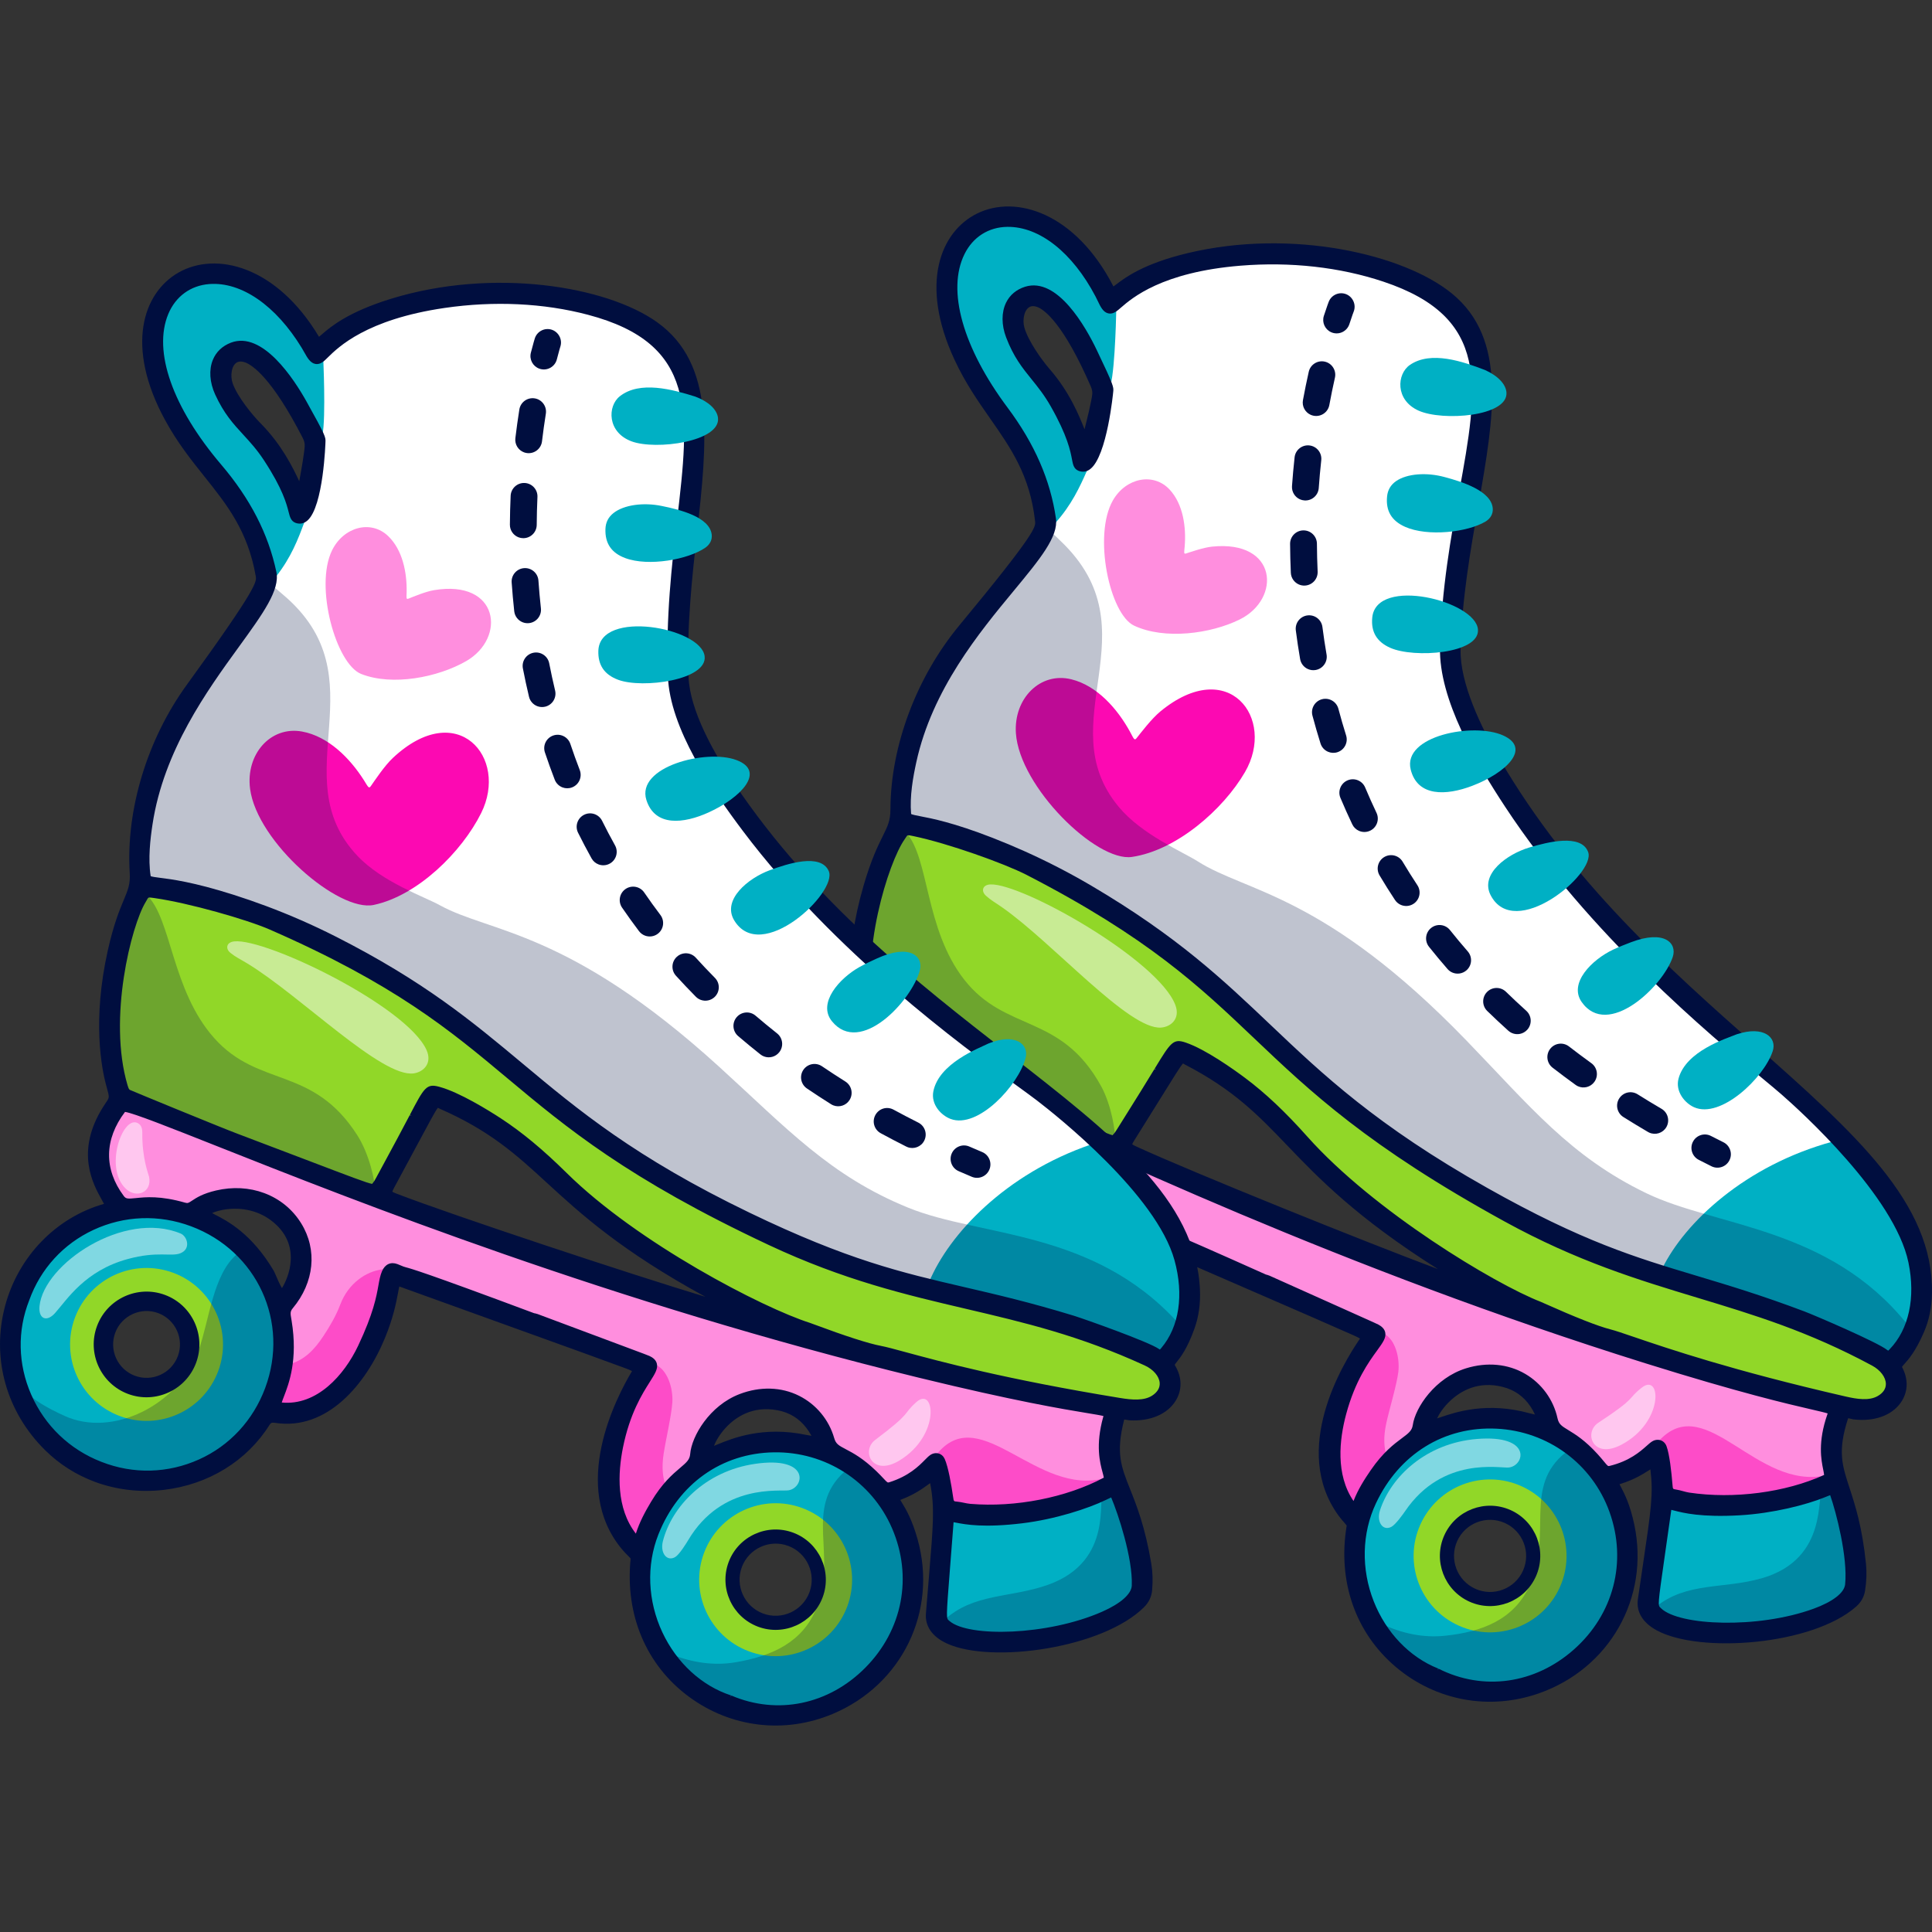
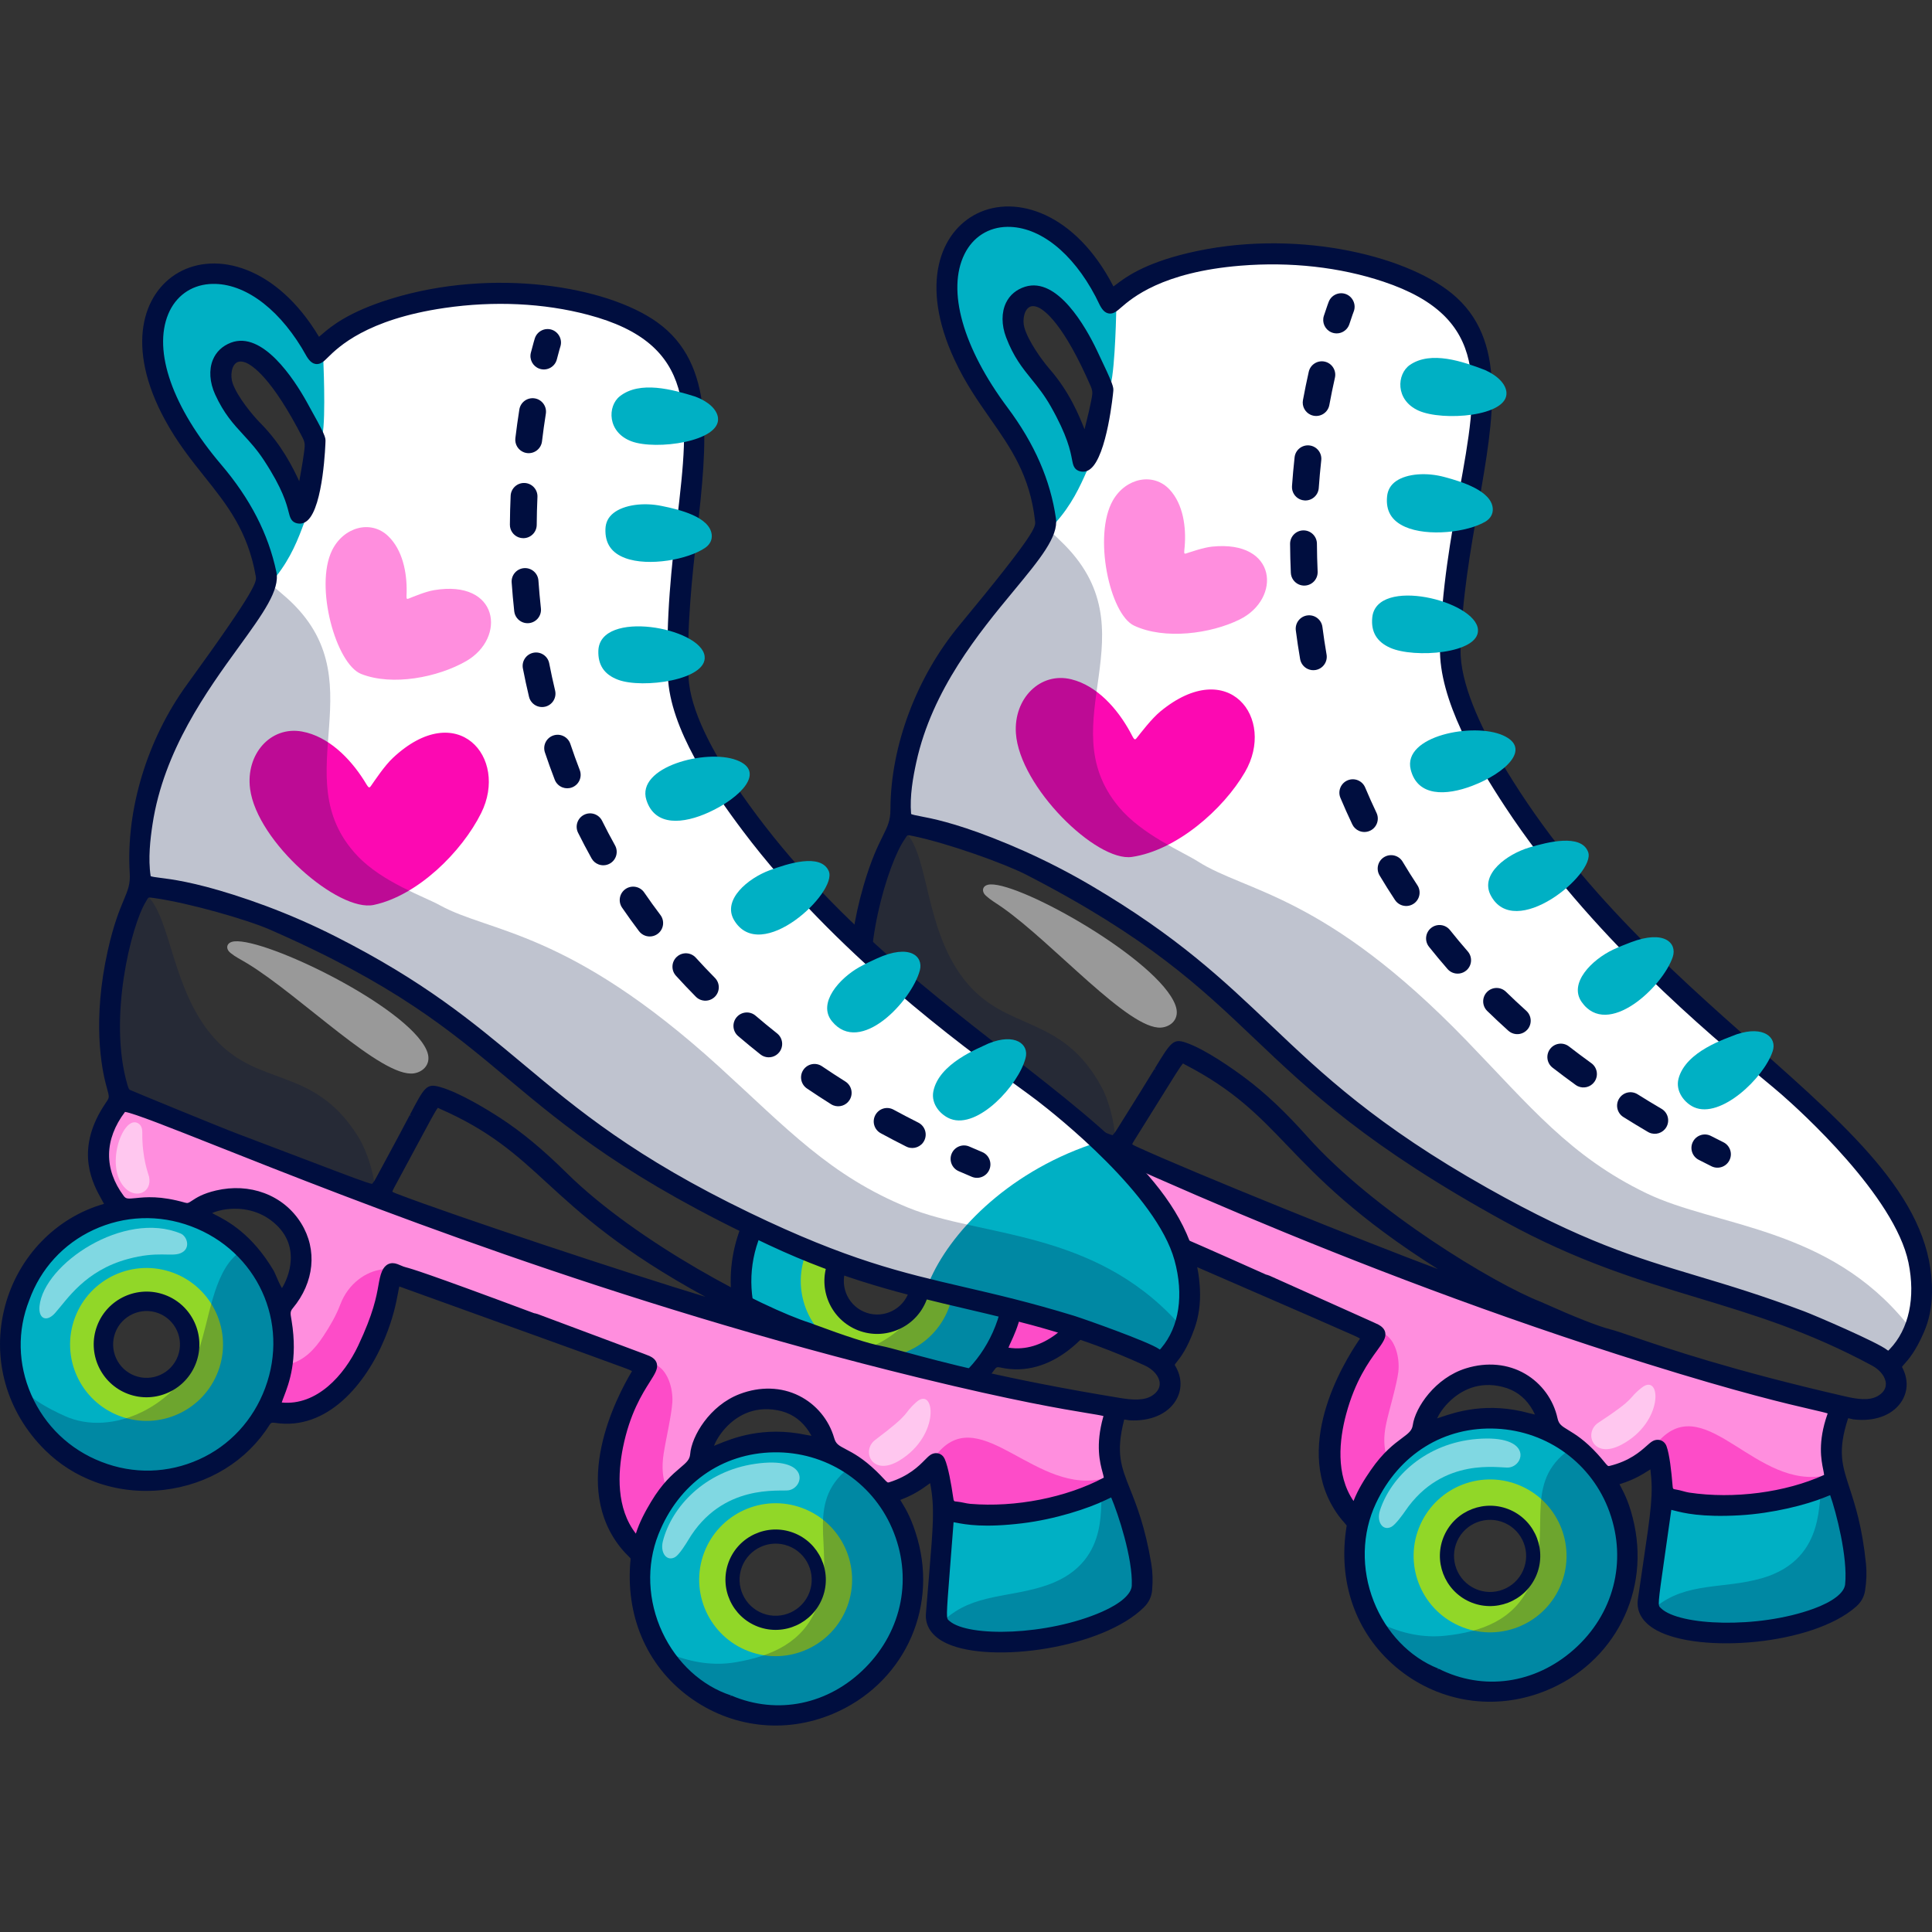
<svg xmlns="http://www.w3.org/2000/svg" version="1.1" id="Capa_1" x="0px" y="0px" viewBox="0 0 512 512" style="enable-background:new 0 0 512 512;" xml:space="preserve" width="512" height="512">
  <rect x="0" y="0" width="512" height="512" fill="#333333" stroke="none" />
  <g>
    <g>
      <g>
        <g>
          <path style="fill:#FFFFFF;" d="M277.543,140.809c0.544-0.899,0.658-1.808,0.266-2.93c-0.862-2.469-0.547-9.322-8.23-22.263      c-4.448-7.492-12.144-14.886-16.49-29.576c-7.896-26.695,17.017-39.548,35.204-14.869c5.241,7.111,5.032,10.733,6.618,9.169      c17.88-17.628,71.108-16.118,90.186,2.172c13.268,12.722,3.973,45.641,1.03,63.63c-1.389,8.493-2.887,23.424-2.154,31.936      c0.449,5.217,1.431,4.344,1.96,6.07c7.504,24.47,35.664,56.956,54.902,75.65c21.496,20.888,76.341,57.785,67.013,88.665      c-1.218,4.031-2.756,7.998-5.895,11.055c-1.188,1.156-1.641,1.285-2.878,0.248c-1.405-1.177-3.201-1.588-4.657-2.582      c-9.941-6.782-50.517-18.353-63.88-22.956c-20.161-6.944-50.818-23.138-75.471-43.343      c-27.196-22.29-32.417-32.624-58.485-49.139c-11.963-7.578-24.926-13.978-27.088-14.82      c-30.578-11.916-30.396-7.091-30.293-11.834c0.181-8.368,1.729-16.118,3.965-22.621      C251.511,168.207,264.456,162.43,277.543,140.809z M292.783,104.443c0.078-0.866-0.028-1.662-0.352-2.468      c-14.689-36.477-26.936-23.177-24.213-14.543c3.758,11.915,14.083,15.472,17.983,33.968c0.057,0.272,0.148,0.54,0.251,0.799      c0.175,0.438,0.93,0.579,1.159,0.181C290.052,118.143,292.041,112.637,292.783,104.443z" />
          <path style="fill:#FC09B2;" d="M329.932,204.611c-5.775,9.946-18.185,20.76-29.955,22.483      c-9.456,1.385-29.797-18.571-30.75-32.774c-0.619-9.224,6.462-16.336,14.699-14.295c6.835,1.694,12.194,7.803,15.558,13.931      c0.945,1.721,1.117,2.42,1.706,1.684c1.181-1.476,3.967-5.164,6.333-7.111C325.576,173.666,338.208,190.358,329.932,204.611z" />
          <g>
            <path style="fill:#00B0C4;" d="M409.781,379.664c-17.82-8.134-38.837-0.541-47.129,17.72       c-8.299,18.279,0.404,39.015,17.291,46.853c18.559,8.589,39.999-0.086,47.513-17.711       C435.405,409.484,428.258,388.113,409.781,379.664z M390.783,421.48c-5.036-2.258-7.306-8.217-5.048-13.253       c2.258-5.035,8.217-7.305,13.254-5.046c5.035,2.258,7.305,8.217,5.047,13.253C401.778,421.469,395.819,423.738,390.783,421.48z       " />
            <path style="fill:#00B0C4;" d="M266.487,349.934c8.986-28.817-19.669-53.619-45.594-44.045       c-35.63,13.158-29.339,62.912,5.748,68.66C243.151,377.237,260.718,368.467,266.487,349.934z M227.224,351.211       c-6.452-2.893-9.352-10.509-6.459-16.961c2.893-6.453,10.509-9.353,16.962-6.459c6.452,2.893,9.352,10.509,6.459,16.961       C241.292,351.205,233.676,354.105,227.224,351.211z" />
-             <path style="fill:#00B0C4;" d="M506.142,352.886c-0.921,2.498-2.24,4.741-4.165,6.606c-1.199,1.162-1.65,1.283-2.874,0.301       c-10.256-8.222-57.646-21.979-58.053-22.114c-0.844-0.281-0.959-0.677-0.544-1.521c6.01-12.215,21.934-27.292,45.206-33.635       c1.354-0.369,2.247-0.09,3.179,0.976C502.229,318.756,513.947,334.053,506.142,352.886z" />
            <path style="fill:#00B0C4;" d="M253.362,67.07c3.137-6.824,10.871-10.951,19.123-8.259       c15.442,5.038,20.376,22.108,21.734,21.874c1.963-0.338,1.613,0.997,1.59,2.079c-0.037,1.784-0.471,19.369-2.017,20.248       c-1.901,1.08-2.844-9.427-12.584-20.922c-7.501-8.852-15.669-2.486-12.771,6.068c3.099,9.146,7.751,10.1,13.474,21.319       c5.503,10.789,3.237,12.729,5.769,13.763c0.61,0.249,0.641,0.915,0.397,1.466c-1.938,4.38-4.147,9.171-8.402,13.887       c-0.723,0.801-1.12,0.693-1.676-0.264c-1.18-2.033-0.064-8.551-8.456-22.77c-4.333-7.343-11.862-14.537-16.316-29.045       c-1.383-4.503-2.231-9.119-1.426-13.876C252.128,70.694,252.524,68.768,253.362,67.07z" />
            <path style="fill:#00B0C4;" d="M442.187,429.612c-2.578-1.156-5.289-2.112-4.755-5.634c0.018-0.121,3.315-23.823,3.327-23.946       c0.182-1.909,1.198-2.576,3.073-1.985c10.788,3.398,28.907,0.753,40.529-3.827c1.682-0.663,2.204-0.344,2.687,1.2       c4.074,13.024,3.964,18.332,4.225,22.86c0.169,2.929-1.208,5.06-3.513,6.626c-9.797,6.654-31.918,9.968-45.597,4.767       C442.171,429.653,442.179,429.632,442.187,429.612z" />
          </g>
-           <path style="fill:#91D728;" d="M409.101,347.387c-54.971-24.65-61.441-47.596-85.558-63.657      c-2.348-1.564-4.976-2.626-7.229-4.327c-0.073-0.055-0.165-0.088-0.251-0.127c-2.805-1.276-3.794-2.221-6.088,1.649      c-3.199,5.396-6.667,10.632-10.007,15.945c-3.966,6.31-3.713,7.024-5.744,6.366c-4.594-1.488-57.787-27.277-62.701-29.242      c-0.995-0.398-1.385-1.128-1.625-2.104c-2.803-11.405-1.124-24.542,2.066-35.845c2.142-7.587,5.138-13.039,6.344-15.609      c0.57-1.214,1.528-1.576,2.785-1.284c55.203,12.793,86.074,49.108,106.282,66.857c23.811,20.915,55.049,39.893,88.995,51.469      c8.727,2.977,44.172,12.353,62.171,23.439c4.241,2.612,4.603,8.644,0.288,10.869c-1.081,0.557-2.225,0.978-3.479,1.045      c-1.884,0.101-3.755,0.077-5.595-0.375c-27.676-6.794-56.734-14.212-80.703-24.96      C409.068,347.459,409.084,347.423,409.101,347.387z" />
          <path style="fill:#91D728;" d="M240.766,321.013c-10.208-4.578-22.2-0.011-26.778,10.197      c-4.578,10.208-0.011,22.201,10.197,26.778c10.208,4.578,22.201,0.011,26.778-10.197      C255.541,337.583,250.974,325.591,240.766,321.013z M227.224,351.211c-6.452-2.893-9.352-10.509-6.459-16.961      c2.893-6.453,10.509-9.353,16.962-6.459c6.452,2.893,9.352,10.509,6.459,16.961      C241.292,351.205,233.676,354.105,227.224,351.211z" />
          <path style="fill:#91D728;" d="M403.177,393.843c-10.208-4.578-22.201-0.011-26.778,10.197      c-4.577,10.208-0.011,22.201,10.198,26.778c10.208,4.577,22.2,0.011,26.778-10.197      C417.952,410.412,413.385,398.42,403.177,393.843z M389.635,424.041c-6.453-2.894-9.353-10.509-6.46-16.962      c2.893-6.452,10.509-9.353,16.962-6.458c6.452,2.893,9.352,10.509,6.459,16.961      C403.703,424.034,396.087,426.934,389.635,424.041z" />
          <g>
            <path style="fill:#FF8EDE;" d="M328.527,164.171c-7.719,3.813-19.937,5.421-27.992,1.623       c-6.471-3.051-10.898-23.919-5.613-33.173c3.433-6.01,10.793-7.514,15.086-2.831c3.562,3.886,4.377,9.915,3.937,15.13       c-0.123,1.464-0.305,1.971,0.367,1.756c1.347-0.431,4.613-1.578,6.894-1.814C338.621,143.065,339.59,158.707,328.527,164.171z" />
            <path style="fill:#FF8EDE;" d="M351.126,346.825c-0.784-0.351-44.76-19.291-51.05-22.273c-1.044-0.495-2.26-0.169-2.599,1.254       c-0.63,2.645-1.392,5.244-2.238,7.828c-4.21,12.846-14.646,27.711-27.948,25.779c-1.785-0.259-3.314-0.736-2.443-2.317       c3.785-6.875,5.072-14.25,4.156-21.985c-0.627-5.293,2.73-2.493,6.11-12.772c0.685-2.082,0.56-4.306,0.138-6.416       c-1.943-9.71-11.47-16.361-23.426-13.449c-4.069,0.991-4.598,3.093-7.001,2.29c-12.715-4.25-15.147,0.19-17.649-3.627       c-5.661-8.635-4.292-18.027,2.064-25.123c1.016-1.134,1.805-1.204,3.221-0.51c9.245,4.53,10.102,5.515,17.7,8.581       c4.361,1.76,8.297,4.345,12.604,6.202c0.11,0.047,85.605,38.972,107.651,45.701c3.773,1.151,7.234,3.104,11.083,4.021       c0.9,0.215,1.72,0.745,2.601,1.063c133.677,48.257,96.623,18.698,101.089,47.716c0.544,3.532,0.482,3.96-2.979,5.092       c-12.33,4.032-27.241,6.445-38.981,2.836c-1.419-0.436-2.157-1.241-2.201-2.83c-0.041-1.465-0.494-6.397-0.835-7.822       c-1.291-5.384-1.248,0.765-11.909,4.19c-2.004,0.644-3.551,0.365-4.901-1.466c-2.951-4.001-7.73-7.547-10.712-8.922       c-2.207-1.018-1.312-2.201-2.613-5.599c-6.29-16.44-29.871-12.431-33.59,4.065c-0.335,1.485-0.923,2.539-2.174,3.403       c-14.428,9.963-13.066,22.31-15.985,18.94c-6.588-7.604-6.207-19.854-2.675-29.402c0.713-1.928,1.139-3.981,2.174-5.771       c1.826-3.158,3.463-6.433,5.647-9.376c1.666-2.245,1.892-2.898-0.261-3.879c-4.012-1.83-8.044-3.617-12.068-5.421       C351.125,346.826,351.125,346.826,351.126,346.825z" />
          </g>
          <g style="opacity:0.5;">
            <path style="fill:#FC09B2;" d="M483.837,391.005c1.947-0.412,2.212,0.886,0.673,1.738c-7.851,4.348-28.267,7.694-40.979,4.086       c-1.648-0.468-2.501-1.351-2.527-3.183c-0.161-11.274-3.31-9.854-0.974-12.225       C452.368,368.899,465.434,394.901,483.837,391.005z" />
            <path style="fill:#FC09B2;" d="M357.285,366.542c1.968-3.502,3.783-7.097,6.133-10.379c1.327-1.853,1.809-3.493,3.309-2.74       c3.091,1.553,4.292,6.512,3.835,10.223c-0.407,3.307-2.375,9.867-3.154,13.39c-1.762,7.973,1.413,9.386-0.549,11.493       c-6.53,7.012-6.083,14.729-8.542,12.169c-6.508-6.776-6.221-20.105-2.581-29.643       C356.301,369.575,356.503,367.961,357.285,366.542z" />
            <path style="fill:#FC09B2;" d="M293.404,338.241c-1.573,4.262-3.738,7.445-5.969,10.575       c-10.066,14.132-24.762,11.358-22.692,8.527c3.167-4.33,2.549-9.762,4.773-10.134c4.401-0.737,7.346-3.595,9.874-6.944       c1.917-2.539,3.699-5.181,5.024-8.11c2.425-5.359,7.361-8.313,11.7-8.523c1.645-0.079,1.875,0.261,1.42,1.901       c-0.85,3.067-1.638,6.153-2.586,9.189C294.506,336.144,293.751,337.469,293.404,338.241z" />
          </g>
          <g style="opacity:0.5;">
            <path style="fill:#FFFFFF;" d="M265.6,240.473c-1.961-1.374-2.978-1.87-4.329-3.107c-1.327-1.216-0.92-2.91,1.234-2.985       c8.51-0.296,44.48,20.069,48.971,31.944c1.387,3.665-1.19,5.806-3.789,5.995C299.144,272.939,279.176,249.987,265.6,240.473z" />
            <path style="fill:#FFFFFF;" d="M243.376,310.751c1.681,0.83,2.566,4.267-0.458,5.222c-2.513,0.793-5.918-1.03-13.984,0.626       c-11.506,2.363-16.65,9.622-20.118,13.054c-2.41,2.384-4.552,1.236-4.001-2.096       C206.655,316.471,228.81,303.555,243.376,310.751z" />
            <path style="fill:#FFFFFF;" d="M391.38,381.342c14.695-1.2,12.74,7.072,8.47,7.563c-2.266,0.26-17.501-3.099-27.469,11.552       c-0.51,0.751-2.55,3.614-3.666,4.184c-2.279,1.166-3.998-1.33-2.999-4.41C368.616,391.295,377.98,382.437,391.38,381.342z" />
            <path style="fill:#FFFFFF;" d="M429.685,382.869c-7.579,3.992-10.083-3.223-6.112-5.831c10.514-6.904,7.437-6.091,11.522-9.308       C440.261,363.664,441.051,376.881,429.685,382.869z" />
            <path style="fill:#FFFFFF;" d="M233.687,280.709c1.023,0.486,1.322,1.482,1.239,2.606c-0.523,7.062,0.969,11.259,1.053,11.923       c0.527,4.157-3.707,5.587-6.357,2.74C224.22,292.175,229.843,278.884,233.687,280.709z" />
          </g>
          <g style="opacity:0.25;">
            <path style="fill:#000E3F;" d="M277.175,141.654c1.03-1.424,1.558-0.51,3.883,1.702c25.052,23.833-3.205,48.1,15.428,70.486       c6.159,7.399,16.995,11.917,20.921,14.423c12.918,8.248,33.606,8.604,71.19,47.457c16.864,17.433,27.478,30.741,47.706,40.495       c18.564,8.953,48.289,8.851,69.099,34.67c0.731,0.907,0.822,1.767,0.388,2.857c-2.55,6.408-5.479,7.771-11.381,3.812       c-26.101-17.508-77.517-16.006-139.343-66.672c-27.559-22.584-34.985-35.915-68.792-55.391       c-0.103-0.059-14.258-7.602-17.007-8.668c-29.801-11.554-30.118-7.206-30.062-11.409c0.105-7.951,2.853-15.147,3.948-22.898       C245.716,174.359,256.717,169.928,277.175,141.654z" />
            <path style="fill:#000E3F;" d="M278.207,296.117c-3.761-1.485-7.067-3.857-10.81-5.392       c-9.981-4.092-28.602-13.773-35.68-16.649c-1.088-0.442-1.572-1.159-1.839-2.254c-1.303-5.338-1.607-10.749-1.276-16.209       c0.858-14.155,4.398-23.371,8.587-32.982c0.261-0.6,0.583-1.18,0.934-1.732c0.635-0.999,1.237-1.061,2.002-0.232       c6.15,6.663,4.922,25.505,15.37,38.906c11.009,14.122,25.666,8.897,36.314,28.284c2.753,5.013,3.91,12.308,3.687,14.858       c-0.096,1.101-1.492,0.454-2.636-0.054C289.857,301.33,280.44,296.998,278.207,296.117z" />
            <path style="fill:#000E3F;" d="M385.676,446.301c-8.52-2.378-15.467-7.316-20.435-14.857c-0.251-0.382-0.648-0.865-0.338-1.265       c0.526-0.68,0.962,0.069,1.411,0.273c5.293,2.401,10.777,3.652,16.638,3.039c9.781-1.022,18.16-4.233,22.349-13.147       c6.37-13.554-1.834-26.307,9.64-35.453c1.119-0.892,2.101-0.894,3.228,0.096C446.897,410.257,421.748,456.367,385.676,446.301z       " />
            <path style="fill:#000E3F;" d="M258.112,317.025c0.911-0.633,1.392-0.555,2.193,0.3c1.618,1.726,2.885,3.709,3.885,5.832       c13.908,29.507-12.317,57.77-39.706,50.857c-20.607-5.2-26.371-23.581-25.541-23.854c1.436-0.474,1.013,1.73,10.682,6.883       c12.295,6.552,30.275-0.901,36.499-15.068C249.423,334.466,251.217,321.821,258.112,317.025z" />
            <path style="fill:#000E3F;" d="M438.74,427.774c-0.709-0.694-0.749-1.266,0.009-1.884c8.243-6.727,17.972-4.712,28.151-7.638       c18.033-5.185,14.303-22.6,16.114-23.466c3.475-1.66,3.54-0.913,4.095,0.854c1.86,5.925,6.749,23.267,2.353,27.747       c-5.884,5.997-27.346,11.433-43.314,7.681C444.646,430.716,439.794,428.804,438.74,427.774z" />
          </g>
        </g>
        <g>
          <path style="fill:#000E3F;" d="M494.279,421.439c0.378-2.522,0.451-4.819,0.225-7.021c-1.008-9.827-2.871-15.535-4.372-20.132      c-1.98-6.064-3.176-9.725-0.395-18.334c0.014-0.05,0.027-0.079,0.028-0.093c0.068-0.005,0.26,0.005,0.753,0.142      c0.24,0.068,0.453,0.12,0.616,0.14c5.47,0.674,10.179-0.986,12.597-4.44c1.887-2.69,2.058-6.019,0.471-9.132      c-0.071-0.137-0.149-0.292-0.156-0.327c0.026-0.099,0.301-0.404,0.622-0.757c1.034-1.146,2.962-3.279,5.209-8.481      c1.352-3.127,2.043-6.493,2.114-10.292c0.449-23.864-20.377-42.321-46.745-65.687c-22.892-20.286-48.838-43.28-67.856-75.918      c-4.832-8.292-10.543-20.056-10.318-29.027c0.331-13.263,2.636-26.355,4.675-37.939c4.189-23.769,7.806-44.296-6.997-56.374      c-12.776-10.427-42.455-17.279-69.987-10.69c-11.65,2.788-16.467,6.421-18.782,8.169c-0.233,0.176-0.645,0.488-0.9,0.672      c-0.028-0.049-0.06-0.108-0.096-0.177c-10.001-19.278-25.691-24.238-36.021-19.165c-9.725,4.777-15.36,18.602-6.025,38.722      c2.877,6.202,6.26,11.04,9.532,15.719c5.406,7.734,10.513,15.04,11.841,27.145c0.163,1.441,0.33,2.931-20.062,27.553      c-11.395,13.762-18.226,31.992-18.273,48.765c-0.008,3.004-0.727,4.457-2.046,7.121c-1.294,2.614-3.064,6.195-5.073,13.099      c-5.279,18.133-3.639,30.935-2.691,35.599l0.135,0.647c0.533,2.59,0.533,2.59-0.387,3.779c-0.264,0.344-0.585,0.759-0.966,1.288      c-8.148,11.324-3.917,20.194-1.885,24.457c0.177,0.368,0.381,0.794,0.529,1.142c-12.869,2.769-23.518,12.412-27.871,25.288      c-4.57,13.523-1.51,28.068,8.186,38.908c3.486,3.899,7.691,6.969,12.498,9.124c5.593,2.508,11.877,3.657,18.175,3.325      c11.863-0.625,22.451-6.233,29.05-15.389c0.371-0.515,0.632-0.655,1.453-0.471c13.647,3.046,24.739-8.65,30.567-20.612      c2.542-5.221,3.539-9.108,4.142-11.456c0.149-0.582,0.377-1.483,0.51-1.893c4.375,1.888,46.758,20.319,47.078,20.462      c3.366,1.496,6.038,2.668,8.007,3.519c2.522,1.092,4.559,1.974,5.031,2.32c-4.672,6.771-18.343,29.461-5.729,46.863      c0.637,0.878,1.179,1.484,1.577,1.93c0.633,0.708,0.625,0.749,0.61,0.849c-2.43,14.742,2.343,28.389,13.095,37.441      c10.578,8.904,24.693,11.509,37.762,6.964c18.805-6.536,29.477-25.352,25.376-44.738c-1.138-5.382-2.615-8.203-3.5-9.895      c-0.115-0.221-0.293-0.56-0.419-0.807c0.106-0.04,0.249-0.09,0.438-0.152c3.47-1.093,5.659-2.478,7.113-3.399      c0.193-0.122,0.42-0.267,0.632-0.395c0.807,6.469,0.192,10.632-2.031,25.668c-0.38,2.561-0.806,5.435-1.277,8.687      c-0.494,3.406,1.248,6.29,5.038,8.336c11.404,6.165,41.237,3.911,52.805-6.334C493.231,424.585,494.029,423.133,494.279,421.439      z M384.419,371.138c2.739-2.535,7.352-5.219,13.776-3.604c0.781,0.196,1.53,0.454,2.225,0.766      c2.789,1.25,4.927,3.461,6.365,6.574c-0.435-0.088-0.904-0.195-1.356-0.32c-11.329-3.161-19.679-0.324-23.693,1.04      c-0.29,0.099-0.6,0.203-0.888,0.297C381.347,374.768,382.483,372.928,384.419,371.138z M426.591,388.475      c-0.468,0.115-0.477,0.112-1.557-1.199l-0.002-0.001c-0.426-0.515-0.952-1.154-1.655-1.926c-3.355-3.677-5.886-5.22-7.739-6.349      c-1.791-1.092-2.531-1.544-2.88-3.138c-1.081-4.94-4.202-9.23-8.564-11.773c-4.563-2.663-10.134-3.187-15.681-1.471      c-8.161,2.521-13.44,10.356-14.112,15.041c-0.214,1.491-1.115,2.162-2.923,3.51c-2.089,1.559-4.951,3.695-8.216,8.441      c-1.672,2.43-3.369,5.093-4.567,8.174c-4.806-7.039-3.745-16.331-1.959-22.989c2.388-8.887,6.014-13.881,8.187-16.869      c1.549-2.133,2.486-3.418,2.168-4.847c-0.242-1.078-1.158-1.691-1.819-2.055c-0.249-0.141-0.246-0.14-9.995-4.51l-18.846-8.447      l-0.65-0.228l-0.258-0.055c-28.466-12.757-31.849-13.876-33.127-14.298c-0.472-0.158-0.595-0.197-2.075-0.936      c-0.051-0.025-0.101-0.048-0.152-0.071c-1.722-0.772-3.281-0.166-4.191,1.645c-0.551,1.099-0.829,2.231-1.18,3.666      c-0.713,2.922-1.793,7.335-6.37,15.607c-4.232,7.653-11.973,15.22-21.174,13.748c0.161-0.434,0.473-1.107,0.666-1.525      c1.524-3.31,4.363-9.471,3.327-19.926l-0.049-0.475c-0.159-1.499-0.213-2.004,0.561-2.818      c6.139-6.479,7.545-15.026,3.668-22.308c-2.049-3.847-5.249-6.83-9.253-8.625c-3.866-1.734-8.263-2.256-12.714-1.51      c-3.607,0.605-5.358,1.612-6.516,2.278c-0.973,0.558-1.175,0.674-1.874,0.425c-6.417-2.295-10.342-2.143-12.943-2.041      c-2.175,0.086-2.645,0.037-3.159-0.746c-4.852-7.43-4.233-15.315,1.739-22.23c2.155,0.414,12.05,5.085,23.48,10.481      c35.709,16.86,102.181,48.243,181.885,73.166c25.175,7.872,37.776,10.785,43.896,12.2c1.932,0.446,3.772,0.871,4.385,1.084      c-0.019,0.061-0.044,0.135-0.077,0.224c-2.591,7.395-1.625,12.135-1.106,14.68c0.086,0.423,0.221,1.088,0.236,1.397      c-10.25,4.648-23.926,6.44-35.752,4.677c-0.544-0.081-1.1-0.235-1.636-0.383c-0.587-0.161-1.25-0.341-1.917-0.441      c-0.78-0.117-0.778-0.117-0.869-1.211c-0.284-3.507-0.792-8.138-1.598-10.292c-0.281-0.749-0.838-1.297-1.539-1.533      c-0.729-0.249-1.556-0.138-2.266,0.302c-0.443,0.273-0.894,0.675-1.467,1.185C434.681,384.675,431.867,387.176,426.591,388.475z       M246.225,308.998c17.091,7.664,24.505,27.012,16.882,44.048c-3.724,8.323-10.359,14.627-18.68,17.751      c-8.456,3.177-17.605,2.859-25.847-0.996c-8.174-3.766-14.375-10.511-17.461-18.993c-3.008-8.269-2.627-17.132,1.086-24.992      c3.504-8.094,9.96-14.312,18.179-17.507C228.768,305.048,237.937,305.289,246.225,308.998z M252.023,305.865      c0.828-0.319,2.334-0.723,4.45-0.792c2.809-0.089,8.15,0.441,12.363,5.012c2.518,2.731,3.595,5.931,3.202,9.513      c-0.366,3.338-1.924,6.077-2.803,7.291c-0.499-0.933-1.115-2.671-1.351-3.337c-0.247-0.7-0.423-1.182-0.547-1.427      c-5.193-10.2-11.489-13.964-14.514-15.773l-0.242,0.4l0.205-0.423C252.541,306.184,252.268,306.019,252.023,305.865z       M268.665,156.552c6.89-8.327,11.868-14.342,11.169-19.169c-1.477-10.191-5.667-19.793-12.811-29.353      c-11.878-15.9-16.15-31.109-11.426-40.679c2.237-4.534,6.376-7.169,11.354-7.232c8.514-0.104,17.257,6.793,23.378,18.456      c0.217,0.414,0.415,0.825,0.602,1.216c0.714,1.494,1.402,2.906,2.704,3.236c0.752,0.189,1.514-0.004,2.327-0.594      c0.279-0.203,0.63-0.504,1.069-0.884c2.978-2.581,10.884-9.439,31.716-11.141c13.237-1.08,26.326,0.38,37.848,4.226      c28.509,9.51,25.171,27.808,20.132,55.54c-2.201,12.112-4.697,25.839-5.104,41.414c-0.361,13.778,9.675,30.693,17.256,42.218      c22.313,33.923,54.452,60.587,68.176,71.973c2.039,1.69,3.799,3.15,5.029,4.225c4.982,4.353,30.017,26.954,33.676,44.572      c1.932,9.318,0.117,17.698-4.98,22.987c-0.345,0.358-0.394,0.379-0.402,0.374c-0.049-0.01-0.185-0.127-0.24-0.17      c-2.497-2.032-19.265-9.214-21.991-10.243c-11.26-4.247-20.01-6.874-28.474-9.413c-16.276-4.886-30.33-9.105-55.472-23.27      c-29.406-16.566-43.656-30.099-57.437-43.187c-12.717-12.077-24.728-23.484-47.51-36.913c-5.677-3.344-11.648-6.428-17.75-9.164      c-2.779-1.246-5.623-2.437-8.449-3.538c-10.426-4.062-16.184-5.159-19.283-5.75c-0.805-0.152-2.154-0.412-2.317-0.593      c-0.408-4.684,0.522-9.782,1.378-13.7C247.047,182.685,259.537,167.585,268.665,156.552z M239.669,222.527      c0.194-0.276,0.349-0.515,0.537-0.805c0.3-0.467,0.3-0.467,1.924-0.129c9.087,1.891,24.103,7.257,29.942,10.269      c32.205,16.6,45.853,29.571,60.305,43.307c14.811,14.077,30.127,28.635,66.364,48.54c19.225,10.559,35.401,15.456,51.062,20.197      c15.158,4.589,29.472,8.92,46.323,17.994c2.198,1.184,3.632,3.09,3.649,4.856c0.012,1.294-0.744,2.41-2.187,3.224      c-2.272,1.286-5.433,0.81-8.51,0.102c-30.017-6.893-46.988-12.679-56.11-15.788c-2.733-0.933-4.892-1.669-6.253-2.017      c-3.272-0.839-9.16-3.154-17.501-6.883c-0.514-0.23-0.833-0.371-0.914-0.404c-12.18-4.738-44.19-23.971-61.832-43.764      c-5.886-6.601-11.135-11.55-16.521-15.574c-2.97-2.219-10.457-7.578-15.734-9.364c-3.317-1.126-3.97-0.054-8.216,6.922      l0.4,0.243l-0.461-0.143c-0.945,1.555-2.092,3.437-3.508,5.707l-3.433,5.503c-3.33,5.346-3.47,5.564-3.715,5.825      c-0.079,0.083-0.175,0.185-0.352,0.398l-0.07,0.104c-1.135-0.228-6.149-2.514-15.666-6.854l-0.665-0.303      c-4.695-2.14-10.686-4.873-18.348-8.339c-4.426-1.985-27.283-13.146-27.872-13.484c-0.24-0.233-0.37-0.738-0.483-1.235      C227.701,252.578,235.552,228.422,239.669,222.527z M307.732,290.779c3.155-5.089,5.148-8.3,5.778-8.952      c0.018,0.01,0.034,0.021,0.052,0.031c0.137,0.083,0.29,0.174,0.464,0.264c12.979,6.703,19.516,13.521,27.091,21.423      c8.224,8.577,18.346,19.135,39.958,32.781c-19.429-7.245-65.03-25.644-79.939-32.488c-0.698-0.32-0.978-0.503-1.088-0.591      c0.045-0.136,0.181-0.443,0.593-1.099h0.002c2.921-4.653,5.185-8.304,6.958-11.159L307.732,290.779z M443.722,400.327      l0.005,0.001c2.303,0.594,7.094,1.831,17.375,1.238c8.7-0.5,17.596-2.769,22.556-4.796l0.441-0.183      c0.195-0.082,0.637-0.268,0.914-0.354c1.57,4.456,4.708,16.458,3.962,23.652c-0.233,2.244-3.283,4.593-8.367,6.447      c-14.796,5.393-35.636,4.496-40.392-0.103l-0.194-0.183c-0.661-0.621-0.716-0.672,1.102-13.321l0.073-0.517      c0.441-3.064,0.978-6.811,1.622-11.404c0.022-0.162,0.061-0.443,0.095-0.677C443.165,400.182,443.491,400.267,443.722,400.327z       M381.225,442.22l-0.212,0.418l0.116-0.46c-7.577-3.013-13.805-9.516-17.077-17.813c-3.373-8.552-3.16-18.021,0.589-25.978      c6.145-13.043,18.081-20.434,31.931-19.772c13.616,0.65,25.377,9.309,29.958,22.057c4.728,13.166,1.103,27.148-9.461,36.489      C406.796,446.247,393.108,448.214,381.225,442.22z" />
          <path style="fill:#000E3F;" d="M288.933,124.3L288.933,124.3c4.474-3.458,6.075-20.365,6.087-20.522      c0.119-1.207,0.156-1.57-4.374-11.03c-2.841-5.935-10.369-19.444-18.982-16.761c-2.311,0.725-4.059,2.189-5.053,4.239      c-1.239,2.554-1.231,5.903,0.024,9.189c1.994,5.224,4.308,8.085,6.762,11.118c1.647,2.038,3.353,4.146,5.049,7.132      c4.477,7.877,5.233,11.91,5.642,14.083c0.249,1.316,0.464,2.452,1.649,2.984c0.222,0.099,0.471,0.174,0.757,0.226      C287.348,125.114,288.166,124.892,288.933,124.3z M273.103,81.236c0.572-0.204,1.259-0.128,2.041,0.222      c1.799,0.807,6.758,4.463,13.927,20.946c0.335,0.771,0.46,1.471,0.383,2.138c-0.209,1.783-1.286,6.289-2.044,9.228      c-1.378-3.478-3.93-9.861-9.25-15.964c-2.056-2.359-5.693-7.438-6.701-11.031C270.875,84.692,271.465,81.818,273.103,81.236z" />
          <path style="fill:#000E3F;" d="M226.747,352.279c7.045,3.159,15.347-0.002,18.506-7.048c3.159-7.046-0.002-15.347-7.047-18.506      c-7.045-3.159-15.348,0.001-18.508,7.047C216.539,340.817,219.702,349.119,226.747,352.279z M236.101,331.419      c4.456,1.998,6.456,7.25,4.458,11.707c-1.999,4.457-7.25,6.457-11.706,4.459c-4.458-1.999-6.458-7.251-4.459-11.708      C226.391,331.42,231.643,329.42,236.101,331.419z" />
          <path style="fill:#000E3F;" d="M400.329,400.193c-6.693-3.001-14.579,0.002-17.581,6.694c-3.001,6.692,0.002,14.578,6.695,17.58      c6.693,3.001,14.579-0.002,17.58-6.694C410.025,411.081,407.022,403.195,400.329,400.193z M390.975,421.053      c-4.809-2.157-6.969-7.825-4.812-12.635c2.157-4.81,7.826-6.968,12.635-4.811c4.809,2.157,6.969,7.824,4.812,12.635      C401.453,421.053,395.784,423.21,390.975,421.053z" />
          <g>
            <path style="fill:#000E3F;" d="M353.123,88.178c1.869,0.605,3.872-0.42,4.477-2.287c0.689-2.132,1.134-3.298,1.155-3.348       c0.704-1.833-0.26-3.895-2.042-4.59c-1.83-0.705-3.887,0.207-4.593,2.037c0,0-0.501,1.295-1.282,3.712       c-0.565,1.743,0.288,3.603,1.924,4.337C352.878,88.09,352.999,88.137,353.123,88.178z" />
-             <path style="fill:#000E3F;" d="M354.686,187.828c-0.505-1.898-2.451-3.026-4.348-2.524c-1.898,0.504-3.027,2.45-2.524,4.347       c0.653,2.459,1.371,4.94,2.136,7.373c0.316,1.009,1.043,1.777,1.939,2.179c0.765,0.343,1.654,0.419,2.516,0.147       c1.874-0.587,2.915-2.584,2.327-4.456C355.999,192.563,355.311,190.185,354.686,187.828z" />
            <path style="fill:#000E3F;" d="M348.998,144.092c-0.012-1.965-1.614-3.549-3.577-3.534c-1.962,0.012-3.544,1.612-3.534,3.575       c0.016,2.54,0.082,5.117,0.196,7.659c0.063,1.387,0.913,2.554,2.1,3.086c0.49,0.22,1.037,0.331,1.611,0.306       c1.962-0.088,3.48-1.749,3.392-3.711C349.076,149.022,349.012,146.538,348.998,144.092z" />
            <path style="fill:#000E3F;" d="M349.484,129.327c0.171-2.432,0.395-4.909,0.663-7.363c0.213-1.95-1.196-3.705-3.148-3.92       c-1.951-0.212-3.706,1.197-3.919,3.149c-0.278,2.544-0.508,5.111-0.686,7.63c-0.108,1.531,0.768,2.903,2.09,3.496       c0.37,0.166,0.776,0.27,1.205,0.301C347.646,132.759,349.345,131.284,349.484,129.327z" />
            <path style="fill:#000E3F;" d="M352.288,107.329c0.445-2.413,0.944-4.852,1.483-7.245c0.429-1.917-0.787-3.825-2.691-4.247       c-1.916-0.43-3.817,0.774-4.248,2.689c-0.557,2.484-1.073,5.01-1.535,7.512c-0.305,1.644,0.577,3.233,2.037,3.888       c0.255,0.114,0.527,0.2,0.812,0.252C350.078,110.535,351.933,109.26,352.288,107.329z" />
            <path style="fill:#000E3F;" d="M361.785,208.697c-0.763-1.812-2.845-2.662-4.654-1.901c-1.81,0.76-2.662,2.843-1.902,4.653       c0.987,2.345,2.041,4.704,3.138,7.009c0.377,0.793,1.01,1.382,1.754,1.715c0.917,0.411,2.002,0.433,2.982-0.032       c1.773-0.843,2.528-2.963,1.684-4.737C363.737,213.198,362.727,210.941,361.785,208.697z" />
            <path style="fill:#000E3F;" d="M350.456,166.163c-0.246-1.946-2.026-3.322-3.978-3.073c-1.947,0.25-3.322,2.031-3.072,3.979       c0.323,2.527,0.707,5.08,1.14,7.589c0.21,1.211,1.008,2.173,2.051,2.641c0.622,0.279,1.332,0.382,2.055,0.258       c1.936-0.333,3.233-2.173,2.899-4.107C351.136,171.039,350.767,168.588,350.456,166.163z" />
            <path style="fill:#000E3F;" d="M375.618,234.586c-1.346-2.039-2.661-4.134-3.906-6.225c-1.002-1.687-3.187-2.238-4.875-1.235       c-1.686,1.006-2.238,3.187-1.234,4.873c1.302,2.186,2.676,4.374,4.082,6.504c0.387,0.584,0.914,1.016,1.509,1.283       c1.074,0.481,2.362,0.42,3.416-0.276C376.248,238.429,376.7,236.225,375.618,234.586z" />
            <path style="fill:#000E3F;" d="M421.721,281.748c-2.003-1.445-3.994-2.934-5.919-4.425c-1.552-1.205-3.783-0.919-4.987,0.632       c-1.202,1.551-0.92,3.784,0.633,4.987c1.988,1.541,4.045,3.079,6.113,4.572c0.202,0.145,0.411,0.266,0.628,0.363       c1.507,0.676,3.331,0.225,4.333-1.166C423.673,285.118,423.312,282.896,421.721,281.748z" />
            <path style="fill:#000E3F;" d="M440.326,293.848c-2.159-1.266-4.27-2.548-6.334-3.843c-1.695-1.064-3.858-0.541-4.901,1.12       c-1.044,1.662-0.542,3.857,1.12,4.9c2.123,1.333,4.297,2.653,6.516,3.954c0.114,0.067,0.231,0.127,0.348,0.18       c1.634,0.733,3.591,0.133,4.517-1.446C442.586,297.019,442.019,294.841,440.326,293.848z" />
            <path style="fill:#000E3F;" d="M404.476,267.867c-1.831-1.649-3.642-3.344-5.383-5.039c-1.401-1.368-3.654-1.339-5.026,0.067       c-1.369,1.406-1.34,3.657,0.067,5.027c1.806,1.759,3.684,3.518,5.586,5.229c0.283,0.254,0.595,0.455,0.924,0.602       c1.372,0.615,3.038,0.31,4.096-0.866C406.053,271.428,405.936,269.18,404.476,267.867z" />
            <path style="fill:#000E3F;" d="M388.972,252.134c-1.605-1.845-3.191-3.748-4.711-5.655c-1.226-1.536-3.462-1.787-4.995-0.563       c-1.536,1.223-1.788,3.46-0.564,4.996c1.584,1.986,3.235,3.967,4.909,5.89c0.349,0.401,0.769,0.705,1.224,0.91       c1.225,0.549,2.711,0.376,3.791-0.563C390.106,255.86,390.262,253.615,388.972,252.134z" />
            <path style="fill:#000E3F;" d="M456.727,302.711c-1.11-0.552-2.208-1.108-3.299-1.668c-1.738-0.907-3.889-0.21-4.786,1.536       c-0.897,1.746-0.209,3.89,1.538,4.786c1.116,0.574,2.244,1.144,3.38,1.71c0.044,0.022,0.087,0.043,0.13,0.062       c1.732,0.777,3.783,0.052,4.636-1.662C459.2,305.719,458.485,303.586,456.727,302.711z" />
          </g>
        </g>
        <g>
          <g>
            <path style="fill:#00B0C4;" d="M368.397,171.666c-3.551-1.592-5.102-4.215-4.734-8.008c1.067-11.005,27.575-4.41,28.014,3.234       C392.06,173.241,374.731,174.507,368.397,171.666z" />
          </g>
          <g>
            <path style="fill:#00B0C4;" d="M393.693,138.21c-4.737,2.837-15.328,4.096-21.371,1.386c-3.55-1.592-5.101-4.215-4.734-8.007       c0.17-1.749,0.958-3.097,2.415-4.104c2.848-1.963,8.039-2.382,12.911-1.038c4.607,1.234,12.42,3.679,12.688,8.376       C395.684,136.191,394.991,137.418,393.693,138.21z" />
          </g>
          <g>
            <path style="fill:#00B0C4;" d="M375.949,108.827c-6.272-2.812-5.794-9.709-2.319-12.111c5.586-3.848,14.041-0.912,19.938,1.354       c3.414,1.531,5.527,3.77,5.662,5.983C399.611,110.401,382.283,111.668,375.949,108.827z" />
          </g>
          <g>
            <path style="fill:#00B0C4;" d="M390.145,208.257c-6.852,2.61-14.48,2.954-16.293-4.312       c-2.222-8.959,16.658-12.563,24.482-9.055C406.087,198.368,398.808,204.96,390.145,208.257z" />
          </g>
          <g>
            <path style="fill:#00B0C4;" d="M394.988,237.146c-2.752-5.539,4.346-10.755,10.233-12.532c4.855-1.447,13.843-3.759,15.66,1.2       C422.977,231.541,401.29,249.596,394.988,237.146z" />
          </g>
          <g>
            <path style="fill:#00B0C4;" d="M419.172,265.561c-3.54-5.021,2.717-11.247,8.3-13.89c1.584-0.745,3.249-1.394,4.708-1.949       c8.938-3.404,12.313,0.231,11.125,3.86C440.658,261.516,426.055,275.313,419.172,265.561z" />
          </g>
          <g>
            <path style="fill:#00B0C4;" d="M448.936,293.424c-2.428-1.089-4.999-4.131-4.112-7.565       c1.937-7.331,12.593-10.606,15.424-11.762c7.176-2.392,10.753,0.868,9.534,4.48       C467.446,285.672,455.983,296.585,448.936,293.424z" />
          </g>
        </g>
      </g>
      <g>
        <g>
          <path style="fill:#FFFFFF;" d="M71.171,155.133c0.486-0.932,0.541-1.846,0.079-2.941c-1.018-2.409-1.139-9.269-9.63-21.694      c-4.916-7.194-13.067-14.083-18.338-28.467C33.703,75.892,57.747,61.48,77.468,84.951c5.683,6.763,5.704,10.39,7.188,8.729      c16.723-18.73,69.939-20.61,90.141-3.571c14.051,11.852,6.869,45.295,5.077,63.436c-0.846,8.564-1.391,23.56-0.118,32.008      c0.78,5.179,1.705,4.245,2.342,5.933c9.045,23.943,39.216,54.571,59.605,72.004c22.781,19.478,79.863,52.811,72.519,84.221      c-0.959,4.1-2.241,8.157-5.18,11.407c-1.112,1.23-1.556,1.386-2.856,0.431c-1.478-1.086-3.296-1.381-4.812-2.28      c-10.352-6.135-51.583-15.102-65.211-18.845c-20.562-5.647-52.187-19.857-78.076-38.453      c-28.559-20.514-34.427-30.495-61.493-45.318c-12.421-6.801-25.765-12.363-27.976-13.066      c-31.274-9.945-30.785-5.142-30.985-9.882c-0.352-8.362,0.7-16.196,2.518-22.828C46.934,184.131,59.487,177.543,71.171,155.133z       M84.066,117.87c0.023-0.869-0.133-1.658-0.508-2.441c-16.981-35.469-28.356-21.416-25.089-12.973      c4.509,11.652,15.039,14.544,20.108,32.755c0.074,0.268,0.182,0.529,0.302,0.781c0.202,0.427,0.965,0.519,1.168,0.107      C82.213,131.716,83.847,126.094,84.066,117.87z" />
          <path style="fill:#FC09B2;" d="M127.514,215.472c-5.13,10.293-16.827,21.875-28.464,24.344      c-9.349,1.984-30.918-16.637-32.773-30.751c-1.205-9.166,5.409-16.714,13.76-15.201c6.929,1.255,12.666,7.011,16.413,12.913      c1.052,1.658,1.268,2.344,1.81,1.572c1.085-1.548,3.631-5.406,5.868-7.5C121.197,184.867,134.866,200.721,127.514,215.472z" />
          <g>
            <path style="fill:#00B0C4;" d="M218.339,385.089c-18.301-6.984-38.793,1.931-45.906,20.683       c-7.119,18.77,2.886,38.91,20.237,45.658c19.068,7.39,39.913-2.631,46.29-20.699       C245.809,413.218,237.317,392.346,218.339,385.089z M202.041,428.029c-5.17-1.933-7.814-7.735-5.881-12.905       c1.933-5.169,7.736-7.813,12.905-5.88c5.169,1.933,7.813,7.736,5.88,12.905C213.012,427.319,207.209,429.962,202.041,428.029z" />
            <path style="fill:#00B0C4;" d="M73.444,364.537c7.134-29.331-23.041-52.259-48.304-41.054       c-34.721,15.398-25.276,64.651,10.105,68.155C51.892,393.27,68.866,383.399,73.444,364.537z M34.342,368.31       c-6.623-2.477-10.002-9.893-7.525-16.516c2.477-6.624,9.893-10.002,16.516-7.525c6.623,2.477,10.002,9.893,7.525,16.516       C48.381,367.408,40.965,370.787,34.342,368.31z" />
            <path style="fill:#00B0C4;" d="M312.801,352.234c-0.76,2.552-1.934,4.874-3.736,6.858c-1.123,1.236-1.565,1.385-2.849,0.483       c-10.758-7.552-58.928-18.266-59.342-18.375c-0.86-0.227-1-0.615-0.639-1.483c5.22-12.573,20.153-28.632,42.974-36.443       c1.328-0.455,2.237-0.233,3.234,0.771C306.724,318.422,319.392,332.942,312.801,352.234z" />
            <path style="fill:#00B0C4;" d="M42.348,83.082c2.696-7.01,10.153-11.621,18.558-9.459C76.637,77.667,82.648,94.39,83.987,94.07       c1.937-0.462,1.673,0.892,1.719,1.974c0.076,1.783,0.762,19.36-0.725,20.335c-1.828,1.198-3.438-9.227-13.89-20.079       c-8.049-8.357-15.796-1.484-12.359,6.868c3.674,8.93,8.378,9.586,14.803,20.419c6.178,10.418,4.041,12.497,6.633,13.368       c0.625,0.21,0.698,0.872,0.49,1.437c-1.656,4.495-3.555,9.416-7.502,14.394c-0.671,0.846-1.074,0.763-1.689-0.157       c-1.307-1.954-0.608-8.529-9.888-22.186c-4.792-7.052-12.762-13.752-18.131-27.947c-1.666-4.406-2.807-8.959-2.306-13.757       C41.346,86.776,41.619,84.83,42.348,83.082z" />
            <path style="fill:#00B0C4;" d="M253.858,432.874c-2.647-0.99-5.413-1.771-5.104-5.32c0.011-0.122,1.793-23.985,1.796-24.109       c0.06-1.917,1.032-2.647,2.94-2.177c10.982,2.705,28.896-1.088,40.204-6.398c1.636-0.768,2.177-0.483,2.758,1.027       c4.894,12.738,5.122,18.043,5.671,22.545c0.355,2.912-0.884,5.127-3.084,6.836c-9.354,7.264-31.219,11.979-45.201,7.659       C253.844,432.915,253.851,432.895,253.858,432.874z" />
          </g>
-           <path style="fill:#91D728;" d="M215.606,352.921c-56.428-21.103-64.345-43.59-89.435-58.084      c-2.443-1.411-5.133-2.305-7.49-3.858c-0.077-0.051-0.171-0.078-0.258-0.111c-2.881-1.096-3.928-1.975-5.971,2.033      c-2.849,5.589-5.977,11.035-8.972,16.55c-3.557,6.55-3.258,7.246-5.327,6.718c-4.679-1.193-59.405-23.545-64.435-25.194      c-1.019-0.334-1.454-1.038-1.756-1.996c-3.522-11.203-2.684-24.42-0.219-35.904c1.654-7.708,4.298-13.339,5.338-15.981      c0.491-1.247,1.424-1.669,2.698-1.459c55.905,9.254,89.025,43.532,110.321,59.959c25.094,19.357,57.476,36.309,92.09,45.702      c8.899,2.415,44.869,9.517,63.537,19.435c4.399,2.337,5.144,8.334,0.979,10.829c-1.043,0.625-2.158,1.117-3.406,1.264      c-1.873,0.221-3.742,0.316-5.608-0.018c-28.052-5.019-57.523-10.573-82.128-19.775      C215.578,352.995,215.592,352.958,215.606,352.921z" />
          <path style="fill:#91D728;" d="M45.934,337.312c-10.479-3.919-22.156,1.402-26.075,11.88      c-3.919,10.479,1.402,22.156,11.881,26.075c10.479,3.919,22.156-1.402,26.075-11.881      C61.734,352.908,56.413,341.231,45.934,337.312z M34.342,368.31c-6.623-2.477-10.002-9.893-7.525-16.516      c2.477-6.624,9.893-10.002,16.516-7.525c6.623,2.477,10.002,9.893,7.525,16.516C48.381,367.408,40.965,370.787,34.342,368.31z" />
          <path style="fill:#91D728;" d="M212.65,399.659c-10.479-3.919-22.156,1.402-26.075,11.881      c-3.919,10.479,1.402,22.156,11.881,26.075c10.479,3.919,22.156-1.402,26.075-11.881      C228.45,415.255,223.129,403.578,212.65,399.659z M201.058,430.658c-6.624-2.477-10.003-9.893-7.526-16.516      c2.477-6.624,9.893-10.002,16.517-7.525c6.623,2.477,10.002,9.893,7.525,16.516      C215.097,429.756,207.681,433.135,201.058,430.658z" />
          <g>
            <path style="fill:#FF8EDE;" d="M123.539,175.203c-7.461,4.296-19.552,6.678-27.832,3.401       c-6.653-2.633-12.398-23.177-7.713-32.748c3.043-6.216,10.293-8.186,14.876-3.785c3.802,3.651,4.998,9.617,4.892,14.849       c-0.03,1.47-0.179,1.987,0.478,1.729c1.317-0.516,4.503-1.869,6.764-2.249C132.269,153.498,134.231,169.046,123.539,175.203z" />
            <path style="fill:#FF8EDE;" d="M157.713,356.049c-0.805-0.301-45.897-16.403-52.364-18.98       c-1.073-0.427-2.266-0.025-2.514,1.417c-0.461,2.679-1.055,5.322-1.736,7.954c-3.384,13.088-12.854,28.586-26.251,27.505       c-1.798-0.145-3.354-0.524-2.586-2.157c3.34-7.102,4.155-14.544,2.748-22.205c-0.962-5.242,2.566-2.662,5.285-13.135       c0.551-2.122,0.285-4.333-0.27-6.412c-2.557-9.567-12.488-15.597-24.234-11.931c-3.998,1.248-4.392,3.379-6.841,2.731       c-12.959-3.432-15.104,1.153-17.844-2.497c-6.199-8.257-5.43-17.717,0.461-25.203c0.942-1.197,1.725-1.317,3.182-0.714       c9.515,3.933,10.432,4.861,18.21,7.438c4.464,1.479,8.557,3.807,12.973,5.388c0.112,0.04,87.911,33.446,110.34,38.759       c3.838,0.909,7.417,2.638,11.316,3.308c0.912,0.157,1.764,0.634,2.664,0.896c136.476,39.654,97.616,12.512,103.92,41.187       c0.768,3.491,0.733,3.922-2.649,5.271c-12.048,4.808-26.776,8.165-38.721,5.311c-1.444-0.345-2.232-1.101-2.377-2.684       c-0.134-1.46-0.899-6.353-1.331-7.754c-1.631-5.291-1.197,0.843-11.618,4.94c-1.959,0.77-3.52,0.59-4.984-1.151       c-3.199-3.805-8.195-7.039-11.258-8.222c-2.267-0.875-1.45-2.113-2.964-5.421c-7.324-16.006-30.602-10.505-33.263,6.194       c-0.24,1.504-0.76,2.593-1.953,3.535c-13.765,10.861-11.62,23.096-14.747,19.919c-7.058-7.17-7.458-19.419-4.54-29.173       c0.589-1.97,0.883-4.045,1.802-5.897c1.621-3.268,3.046-6.64,5.039-9.716c1.52-2.346,1.704-3.012-0.507-3.855       c-4.121-1.571-8.258-3.098-12.389-4.642C157.712,356.05,157.713,356.05,157.713,356.049z" />
          </g>
          <g style="opacity:0.5;">
            <path style="fill:#FC09B2;" d="M292.967,391.695c1.917-0.535,2.264,0.743,0.782,1.692c-7.558,4.839-27.72,9.477-40.635,6.685       c-1.675-0.362-2.582-1.189-2.724-3.015c-0.878-11.242-3.931-9.623-1.75-12.138       C260.155,371.636,274.849,396.754,292.967,391.695z" />
            <path style="fill:#FC09B2;" d="M165.114,375.335c1.741-3.62,3.324-7.323,5.46-10.748c1.206-1.934,1.583-3.602,3.128-2.945       c3.183,1.353,4.697,6.226,4.478,9.958c-0.196,3.327-1.742,9.998-2.295,13.564c-1.252,8.069,2.007,9.277,0.184,11.504       c-6.07,7.414-5.134,15.086-7.75,12.688c-6.926-6.348-7.488-19.669-4.462-29.418C164.326,378.423,164.424,376.8,165.114,375.335       z" />
            <path style="fill:#FC09B2;" d="M99.563,351.155c-1.299,4.353-3.257,7.667-5.284,10.933       c-9.147,14.744-23.99,12.911-22.103,9.953c2.885-4.523,1.923-9.904,4.118-10.417c4.345-1.016,7.102-4.056,9.412-7.558       c1.752-2.656,3.362-5.406,4.498-8.413c2.079-5.503,6.817-8.765,11.134-9.25c1.637-0.184,1.887,0.14,1.538,1.806       c-0.653,3.115-1.243,6.244-1.995,9.335C100.528,348.992,99.859,350.363,99.563,351.155z" />
          </g>
          <g style="opacity:0.5;">
            <path style="fill:#FFFFFF;" d="M65.594,255.355c-2.044-1.246-3.092-1.677-4.518-2.826c-1.402-1.129-1.104-2.845,1.042-3.057       c8.474-0.837,45.667,17.198,50.905,28.763c1.617,3.57-0.819,5.87-3.4,6.224C101.136,285.62,79.747,263.985,65.594,255.355z" />
            <path style="fill:#FFFFFF;" d="M47.886,326.904c1.731,0.722,2.833,4.095-0.125,5.24c-2.458,0.951-5.972-0.652-13.916,1.515       c-11.332,3.09-16.004,10.662-19.247,14.308c-2.253,2.533-4.464,1.523-4.127-1.837       C11.604,334.949,32.892,320.649,47.886,326.904z" />
            <path style="fill:#FFFFFF;" d="M200.083,387.935c14.589-2.133,13.164,6.248,8.934,7.009       c-2.244,0.404-17.662-1.979-26.678,13.277c-0.462,0.782-2.315,3.769-3.392,4.409c-2.2,1.308-4.074-1.073-3.273-4.21       C177.998,399.316,186.779,389.88,200.083,387.935z" />
            <path style="fill:#FFFFFF;" d="M238.407,387.021c-7.309,4.466-10.268-2.575-6.47-5.43c10.054-7.559,7.035-6.551,10.906-10.022       C247.739,367.182,249.369,380.323,238.407,387.021z" />
            <path style="fill:#FFFFFF;" d="M36.305,297.54c1.052,0.42,1.414,1.395,1.402,2.522c-0.072,7.082,1.684,11.174,1.81,11.831       c0.791,4.115-3.343,5.811-6.17,3.139C27.587,309.584,32.353,295.963,36.305,297.54z" />
          </g>
          <g style="opacity:0.25;">
            <path style="fill:#000E3F;" d="M70.857,155.999c0.937-1.486,1.523-0.608,3.983,1.451c26.518,22.19-0.138,48.207,19.882,69.362       c6.617,6.993,17.719,10.811,21.796,13.063c13.417,7.409,34.085,6.448,74.066,42.831c17.939,16.324,29.378,28.93,50.186,37.377       c19.096,7.754,48.754,5.761,71.165,30.203c0.788,0.859,0.933,1.711,0.569,2.827c-2.137,6.558-4.974,8.104-11.116,4.528       c-27.162-15.811-78.378-11.041-143.302-57.67c-28.94-20.785-37.2-33.616-72.178-50.902c-0.106-0.053-14.713-6.68-17.524-7.568       c-30.475-9.634-30.515-5.275-30.727-9.473c-0.402-7.942,1.883-15.298,2.483-23.103       C41.544,190.639,52.24,185.518,70.857,155.999z" />
            <path style="fill:#000E3F;" d="M81.716,310.083c-3.848-1.243-7.298-3.399-11.132-4.693       c-10.221-3.449-29.421-11.925-36.667-14.346c-1.114-0.372-1.643-1.057-1.979-2.132c-1.641-5.245-2.288-10.625-2.305-16.095       c-0.045-14.181,2.902-23.603,6.471-33.461c0.223-0.615,0.507-1.214,0.822-1.788c0.57-1.038,1.167-1.138,1.983-0.359       c6.562,6.258,6.535,25.14,17.814,37.849c11.885,13.393,26.18,7.246,38.04,25.916c3.066,4.827,4.685,12.033,4.625,14.593       c-0.026,1.105-1.46,0.548-2.634,0.114C93.673,314.545,84,310.821,81.716,310.083z" />
            <path style="fill:#000E3F;" d="M198.524,453.125c-8.654-1.83-15.901-6.317-21.339-13.527c-0.275-0.365-0.702-0.822-0.419-1.241       c0.482-0.712,0.964,0.008,1.425,0.183c5.435,2.059,10.987,2.958,16.798,1.974c9.696-1.643,17.853-5.38,21.467-14.543       c5.494-13.932-3.505-26.136,7.365-35.994c1.06-0.961,2.04-1.026,3.227-0.109C257.326,413.258,235.163,460.876,198.524,453.125z       " />
            <path style="fill:#000E3F;" d="M62.992,332.228c0.868-0.69,1.354-0.642,2.207,0.16c1.725,1.62,3.115,3.518,4.249,5.573       c15.758,28.562-8.616,58.436-36.389,53.281C12.163,387.363,5.24,369.386,6.052,369.06c1.403-0.564,1.121,1.662,11.098,6.19       c12.687,5.757,30.157-2.826,35.466-17.359C55.43,350.186,56.416,337.453,62.992,332.228z" />
            <path style="fill:#000E3F;" d="M250.301,431.259c-0.752-0.647-0.828-1.215-0.111-1.881c7.798-7.238,17.636-5.845,27.607-9.413       c17.667-6.322,12.836-23.464,14.589-24.443c3.362-1.877,3.475-1.137,4.141,0.591c2.233,5.795,8.216,22.79,4.114,27.541       c-5.49,6.359-26.563,13.15-42.737,10.421C256.382,433.819,251.418,432.22,250.301,431.259z" />
          </g>
        </g>
        <g>
          <path style="fill:#000E3F;" d="M305.325,421.403c0.217-2.54,0.143-4.838-0.222-7.021c-1.631-9.743-3.854-15.321-5.644-19.813      c-2.362-5.926-3.788-9.503-1.56-18.271c0.011-0.051,0.022-0.08,0.022-0.094c0.068-0.01,0.26-0.011,0.761,0.093      c0.244,0.052,0.459,0.091,0.624,0.101c5.502,0.325,10.096-1.631,12.289-5.233c1.712-2.805,1.671-6.138-0.111-9.144      c-0.079-0.132-0.167-0.282-0.176-0.317c0.02-0.1,0.275-0.422,0.572-0.795c0.959-1.209,2.747-3.461,4.659-8.796      c1.15-3.207,1.625-6.61,1.455-10.405c-1.07-23.844-23.029-40.938-50.83-62.579c-24.136-18.789-51.493-40.085-72.55-71.447      c-5.349-7.967-11.798-19.345-12.145-28.311c-0.514-13.257,0.954-26.47,2.251-38.16c2.668-23.987,4.972-44.703-10.57-55.815      c-13.414-9.593-43.468-14.543-70.526-6.216c-11.449,3.523-16.025,7.456-18.224,9.347c-0.222,0.19-0.613,0.528-0.855,0.728      c-0.031-0.048-0.066-0.104-0.108-0.171C73.23,70.482,57.256,66.53,47.27,72.25c-9.401,5.386-14.145,19.542-3.549,39.027      c3.266,6.006,6.95,10.619,10.513,15.081c5.887,7.374,11.449,14.341,13.544,26.336c0.254,1.428,0.515,2.904-18.269,28.774      c-10.496,14.459-16.154,33.087-15.133,49.829c0.184,2.999-0.442,4.495-1.589,7.237c-1.125,2.691-2.664,6.377-4.229,13.395      c-4.114,18.433-1.663,31.105-0.42,35.699l0.175,0.637c0.696,2.55,0.696,2.55-0.146,3.796c-0.242,0.36-0.535,0.794-0.882,1.347      c-7.411,11.82-2.625,20.401-0.325,24.527c0.2,0.356,0.431,0.769,0.601,1.106c-12.667,3.582-22.681,13.883-26.205,27.01      c-3.701,13.786,0.279,28.108,10.645,38.308c3.727,3.669,8.119,6.466,13.053,8.31c5.741,2.147,12.086,2.894,18.35,2.162      c11.799-1.378,22.009-7.648,28.012-17.206c0.337-0.537,0.589-0.694,1.42-0.562c13.813,2.172,24.138-10.207,29.194-22.515      c2.204-5.372,2.953-9.315,3.405-11.696c0.112-0.59,0.282-1.504,0.389-1.922c4.487,1.606,47.956,17.302,48.285,17.425      c3.454,1.279,6.195,2.278,8.215,3.002c2.586,0.93,4.675,1.68,5.168,1.995c-4.232,7.055-16.431,30.568-2.736,47.133      c0.692,0.836,1.271,1.406,1.697,1.826c0.677,0.667,0.672,0.708,0.663,0.809c-1.487,14.866,4.145,28.182,15.451,36.532      c11.123,8.213,25.375,9.914,38.128,4.547c18.351-7.72,27.804-27.176,22.478-46.263c-1.479-5.299-3.132-8.02-4.122-9.652      c-0.129-0.213-0.328-0.54-0.47-0.779c0.104-0.047,0.243-0.106,0.428-0.179c3.393-1.312,5.489-2.833,6.882-3.845      c0.185-0.135,0.402-0.293,0.605-0.434c1.217,6.404,0.868,10.598-0.394,25.746c-0.216,2.58-0.458,5.475-0.721,8.751      c-0.277,3.431,1.646,6.198,5.558,7.999c11.773,5.427,41.402,1.279,52.295-9.681C304.479,424.61,305.182,423.109,305.325,421.403      z M192.486,378.194c2.572-2.704,7.005-5.676,13.518-4.473c0.792,0.146,1.556,0.356,2.27,0.623      c2.863,1.071,5.138,3.141,6.77,6.156c-0.44-0.06-0.914-0.137-1.374-0.233c-11.507-2.434-19.66,0.929-23.579,2.546      c-0.284,0.117-0.586,0.241-0.867,0.352C189.652,382.012,190.668,380.104,192.486,378.194z M235.676,392.813      c-0.46,0.144-0.469,0.143-1.63-1.097l-0.002,0c-0.457-0.487-1.024-1.091-1.774-1.816c-3.582-3.456-6.207-4.836-8.127-5.844      c-1.857-0.975-2.625-1.379-3.074-2.948c-1.393-4.861-4.781-8.945-9.296-11.205c-4.723-2.367-10.316-2.535-15.743-0.47      c-7.984,3.036-12.753,11.19-13.126,15.909c-0.119,1.502-0.976,2.228-2.694,3.688c-1.985,1.689-4.705,4.002-7.663,8.947      c-1.514,2.531-3.038,5.297-4.037,8.448c-5.245-6.719-4.777-16.06-3.418-22.818c1.817-9.021,5.119-14.235,7.097-17.356      c1.41-2.227,2.263-3.57,1.855-4.975c-0.31-1.06-1.263-1.614-1.947-1.935c-0.257-0.126-0.254-0.124-10.262-3.865l-19.345-7.231      l-0.664-0.187l-0.261-0.038c-29.22-10.92-32.668-11.821-33.97-12.162c-0.481-0.127-0.606-0.158-2.13-0.803      c-0.052-0.021-0.103-0.041-0.157-0.061c-1.768-0.661-3.285,0.043-4.079,1.909c-0.48,1.131-0.685,2.28-0.944,3.733      c-0.526,2.961-1.323,7.434-5.364,15.98c-3.737,7.907-10.98,15.952-20.257,15.068c0.133-0.444,0.401-1.134,0.567-1.564      c1.311-3.4,3.751-9.729,2.052-20.097l-0.079-0.471c-0.254-1.486-0.34-1.986,0.38-2.848c5.714-6.856,6.574-15.476,2.242-22.496      c-2.29-3.709-5.673-6.482-9.783-8.019c-3.968-1.484-8.39-1.725-12.785-0.698c-3.561,0.833-5.245,1.95-6.358,2.688      c-0.935,0.618-1.13,0.748-1.843,0.543c-6.55-1.882-10.458-1.48-13.046-1.214c-2.165,0.224-2.638,0.205-3.201-0.543      c-5.315-7.106-5.199-15.015,0.321-22.296c2.177,0.276,12.349,4.308,24.099,8.966c36.709,14.553,105.044,41.644,186.172,61.445      c25.625,6.254,38.386,8.359,44.583,9.382c1.957,0.322,3.82,0.629,4.445,0.803c-0.015,0.062-0.036,0.137-0.062,0.228      c-2.115,7.545-0.85,12.214-0.17,14.721c0.113,0.417,0.29,1.072,0.325,1.38c-9.933,5.291-23.468,7.95-35.382,6.943      c-0.549-0.046-1.113-0.164-1.657-0.278c-0.596-0.123-1.27-0.261-1.941-0.318c-0.786-0.068-0.784-0.067-0.944-1.153      c-0.506-3.482-1.308-8.071-2.25-10.169c-0.328-0.729-0.919-1.241-1.633-1.432c-0.744-0.202-1.562-0.039-2.242,0.446      c-0.424,0.301-0.849,0.731-1.388,1.277C243.507,388.506,240.859,391.181,235.676,392.813z M50.618,324.973      c17.544,6.561,26.174,25.398,19.65,42.884c-3.187,8.543-9.408,15.256-17.513,18.904c-8.237,3.708-17.387,3.973-25.858,0.65      c-8.398-3.238-15.014-9.575-18.634-17.843c-3.528-8.061-3.712-16.93-0.507-25.011c2.981-8.301,9.029-14.917,17.028-18.629      C32.945,322.142,42.111,321.8,50.618,324.973z M56.205,321.478c0.806-0.371,2.284-0.87,4.39-1.073      c2.798-0.268,8.161-0.079,12.657,4.215c2.686,2.565,3.965,5.69,3.801,9.29c-0.152,3.355-1.534,6.187-2.333,7.455      c-0.557-0.899-1.283-2.594-1.561-3.244c-0.29-0.683-0.497-1.154-0.637-1.389c-5.832-9.849-12.354-13.205-15.488-14.818      l-0.216,0.415l0.178-0.435C56.742,321.763,56.459,321.616,56.205,321.478z M63.313,171.408      c6.346-8.748,10.931-15.069,9.927-19.841c-2.123-10.077-6.915-19.392-14.653-28.479c-12.865-15.112-18.097-30.019-13.991-39.87      c1.944-4.667,5.907-7.56,10.871-7.939c8.491-0.646,17.654,5.681,24.505,16.931c0.243,0.399,0.467,0.797,0.678,1.175      c0.807,1.445,1.584,2.81,2.904,3.057c0.763,0.141,1.51-0.1,2.285-0.741c0.266-0.221,0.597-0.543,1.011-0.95      c2.807-2.765,10.261-10.112,30.943-13.136c13.141-1.92,26.297-1.296,38.041,1.809c29.056,7.677,26.889,26.15,23.625,54.147      c-1.426,12.227-3.043,26.085-2.458,41.655c0.516,13.773,11.608,30.016,19.907,41.035c24.426,32.434,58.197,56.999,72.617,67.489      c2.143,1.557,3.992,2.902,5.288,3.897c5.249,4.027,31.671,24.989,36.444,42.339c2.522,9.176,1.243,17.655-3.507,23.257      c-0.321,0.379-0.369,0.403-0.378,0.399c-0.05-0.007-0.193-0.115-0.25-0.154c-2.621-1.869-19.812-7.969-22.598-8.823      c-11.508-3.522-20.407-5.586-29.015-7.582c-16.554-3.84-30.848-7.156-56.841-19.693c-30.4-14.661-45.483-27.26-60.069-39.445      c-13.46-11.243-26.172-21.862-49.763-33.815c-5.878-2.976-12.034-5.673-18.297-8.016c-2.853-1.067-5.766-2.074-8.657-2.993      c-10.664-3.391-16.479-4.119-19.609-4.511c-0.813-0.101-2.176-0.274-2.35-0.445c-0.706-4.649-0.101-9.796,0.504-13.76      C43.402,198.863,54.905,183,63.313,171.408z M38.573,239.095c0.176-0.287,0.316-0.536,0.485-0.838      c0.269-0.485,0.269-0.485,1.912-0.251c9.189,1.309,24.516,5.709,30.535,8.343c33.196,14.517,47.642,26.593,62.938,39.382      c15.677,13.106,31.887,26.66,69.318,44.219c19.857,9.314,36.313,13.173,52.243,16.907c15.419,3.615,29.98,7.027,47.374,15.01      c2.269,1.042,3.821,2.853,3.951,4.614c0.095,1.291-0.589,2.452-1.977,3.357c-2.186,1.427-5.37,1.154-8.486,0.644      c-30.395-4.969-47.7-9.664-57.001-12.186c-2.787-0.758-4.988-1.354-6.369-1.616c-3.319-0.629-9.342-2.565-17.904-5.755      c-0.527-0.196-0.855-0.318-0.938-0.345c-12.456-3.953-45.625-21.11-64.492-39.741c-6.294-6.213-11.848-10.818-17.479-14.491      c-3.104-2.025-10.918-6.898-16.298-8.344c-3.382-0.913-3.965,0.198-7.759,7.431l0.414,0.217l-0.469-0.113      c-0.844,1.611-1.869,3.563-3.138,5.919l-3.076,5.711c-2.984,5.547-3.109,5.773-3.337,6.049      c-0.074,0.088-0.163,0.196-0.327,0.419l-0.064,0.108c-1.147-0.155-6.297-2.118-16.07-5.843l-0.683-0.26      c-4.822-1.837-10.974-4.183-18.841-7.154c-4.543-1.699-28.064-11.383-28.674-11.683c-0.254-0.217-0.416-0.713-0.561-1.202      C28.542,269.847,34.84,245.239,38.573,239.095z M110.841,302.878c2.825-5.279,4.609-8.611,5.197-9.302      c0.018,0.009,0.036,0.019,0.054,0.028c0.142,0.074,0.301,0.155,0.48,0.234c13.379,5.864,20.337,12.252,28.399,19.656      c8.753,8.037,19.526,17.929,41.963,30.173c-19.851-5.994-66.53-21.454-81.844-27.336c-0.717-0.275-1.008-0.44-1.124-0.521      c0.036-0.139,0.152-0.454,0.522-1.135l0.002,0c2.619-4.829,4.647-8.617,6.234-11.579L110.841,302.878z M253.527,403.551      l0.005,0.001c2.336,0.446,7.196,1.376,17.419,0.13c8.65-1.052,17.384-3.883,22.205-6.221l0.428-0.211      c0.189-0.094,0.618-0.308,0.889-0.411c1.85,4.347,5.745,16.125,5.46,23.352c-0.09,2.254-2.984,4.792-7.94,6.966      c-14.423,6.323-35.278,6.755-40.316,2.467l-0.205-0.171c-0.699-0.577-0.757-0.625,0.252-13.365l0.04-0.52      c0.245-3.086,0.542-6.859,0.893-11.484c0.012-0.163,0.032-0.446,0.052-0.682C252.961,403.441,253.292,403.505,253.527,403.551z       M193.821,449.335l-0.185,0.431l0.087-0.467c-7.754-2.524-14.383-8.618-18.176-16.69c-3.911-8.32-4.3-17.783-1.066-25.963      c5.303-13.407,16.745-21.543,30.608-21.764c13.63-0.218,25.918,7.675,31.301,20.106c5.556,12.838,2.828,27.023-7.12,37.017      C219.597,451.727,206.061,454.561,193.821,449.335z" />
          <path style="fill:#000E3F;" d="M81.487,137.932L81.487,137.932c4.245-3.736,4.767-20.711,4.769-20.868      c0.042-1.212,0.055-1.577-5.067-10.729c-3.213-5.742-11.585-18.744-20.01-15.519c-2.261,0.87-3.912,2.443-4.772,4.552      c-1.074,2.628-0.854,5.969,0.609,9.169c2.323,5.087,4.813,7.794,7.456,10.665c1.773,1.929,3.61,3.925,5.493,6.796      c4.969,7.577,5.98,11.553,6.527,13.696c0.332,1.298,0.619,2.418,1.836,2.873c0.228,0.085,0.481,0.144,0.77,0.178      C79.958,138.845,80.76,138.572,81.487,137.932z M62.95,95.962c0.558-0.24,1.248-0.208,2.051,0.092      c1.846,0.69,7.029,4.024,15.232,20.017c0.383,0.748,0.552,1.438,0.518,2.109c-0.095,1.793-0.883,6.358-1.452,9.339      c-1.596-3.383-4.549-9.59-10.247-15.342c-2.202-2.223-6.155-7.06-7.389-10.582C60.946,99.554,61.352,96.648,62.95,95.962z" />
          <path style="fill:#000E3F;" d="M33.933,369.406c7.232,2.704,15.316-0.979,18.02-8.211c2.705-7.233-0.978-15.316-8.21-18.021      c-7.232-2.704-15.317,0.978-18.022,8.211C23.017,358.617,26.701,366.701,33.933,369.406z M41.941,347.993      c4.574,1.711,6.904,6.824,5.193,11.399c-1.711,4.575-6.825,6.905-11.399,5.195c-4.576-1.711-6.906-6.825-5.195-11.4      C32.251,348.612,37.365,346.282,41.941,347.993z" />
          <path style="fill:#000E3F;" d="M210.212,406.178c-6.871-2.569-14.55,0.929-17.119,7.799c-2.569,6.87,0.93,14.549,7.801,17.118      c6.87,2.569,14.55-0.93,17.119-7.799C220.582,416.427,217.083,408.748,210.212,406.178z M202.204,427.591      c-4.937-1.846-7.453-7.365-5.606-12.303c1.846-4.938,7.367-7.452,12.303-5.605c4.937,1.846,7.453,7.365,5.606,12.303      C212.662,426.924,207.142,429.437,202.204,427.591z" />
          <g>
            <path style="fill:#000E3F;" d="M143.249,97.799c1.904,0.485,3.838-0.665,4.323-2.567c0.553-2.171,0.922-3.363,0.94-3.415       c0.586-1.874-0.507-3.87-2.33-4.451c-1.872-0.587-3.866,0.454-4.455,2.325c0,0-0.417,1.324-1.043,3.786       c-0.453,1.775,0.517,3.577,2.196,4.205C142.999,97.727,143.123,97.766,143.249,97.799z" />
            <path style="fill:#000E3F;" d="M151.15,197.148c-0.624-1.862-2.639-2.864-4.5-2.243c-1.862,0.623-2.865,2.638-2.242,4.499       c0.808,2.413,1.682,4.842,2.601,7.222c0.38,0.987,1.154,1.707,2.073,2.051c0.786,0.294,1.677,0.313,2.521-0.013       c1.832-0.706,2.744-2.764,2.038-4.595C152.761,201.789,151.923,199.46,151.15,197.148z" />
            <path style="fill:#000E3F;" d="M142.69,153.862c-0.137-1.961-1.837-3.439-3.795-3.299c-1.957,0.136-3.435,1.835-3.299,3.793       c0.178,2.534,0.408,5.101,0.683,7.63c0.151,1.381,1.074,2.49,2.292,2.946c0.503,0.188,1.056,0.264,1.627,0.203       c1.952-0.213,3.361-1.967,3.149-3.919C143.081,158.777,142.86,156.303,142.69,153.862z" />
            <path style="fill:#000E3F;" d="M142.236,139.096c0.016-2.438,0.082-4.924,0.193-7.39c0.089-1.959-1.43-3.621-3.391-3.711       c-1.961-0.088-3.623,1.431-3.711,3.392c-0.115,2.556-0.182,5.133-0.2,7.658c-0.01,1.535,0.952,2.849,2.309,3.356       c0.38,0.142,0.791,0.22,1.221,0.223C140.62,142.638,142.221,141.058,142.236,139.096z" />
            <path style="fill:#000E3F;" d="M143.635,116.964c0.291-2.437,0.633-4.902,1.019-7.325c0.306-1.94-1.03-3.767-2.955-4.067       c-1.939-0.307-3.76,1.016-4.068,2.954c-0.398,2.514-0.752,5.068-1.054,7.595c-0.199,1.66,0.781,3.19,2.28,3.75       c0.262,0.098,0.539,0.166,0.826,0.2C141.632,120.304,143.403,118.913,143.635,116.964z" />
            <path style="fill:#000E3F;" d="M159.562,217.522c-0.877-1.76-3.008-2.476-4.765-1.601c-1.758,0.874-2.476,3.007-1.603,4.765       c1.134,2.277,2.337,4.564,3.577,6.796c0.427,0.768,1.096,1.315,1.859,1.6c0.941,0.352,2.026,0.305,2.974-0.222       c1.716-0.954,2.335-3.118,1.379-4.835C161.796,221.891,160.645,219.702,159.562,217.522z" />
            <path style="fill:#000E3F;" d="M145.549,175.795c-0.37-1.926-2.234-3.187-4.165-2.814c-1.927,0.374-3.186,2.239-2.812,4.166       c0.483,2.501,1.029,5.024,1.621,7.5c0.286,1.195,1.144,2.104,2.215,2.505c0.638,0.239,1.354,0.297,2.067,0.127       c1.911-0.456,3.088-2.374,2.632-4.284C146.538,180.618,146.015,178.196,145.549,175.795z" />
            <path style="fill:#000E3F;" d="M175.015,242.479c-1.473-1.95-2.919-3.956-4.294-5.964c-1.107-1.619-3.323-2.031-4.943-0.922       c-1.619,1.111-2.031,3.323-0.922,4.941c1.439,2.099,2.949,4.194,4.487,6.231c0.423,0.558,0.977,0.956,1.588,1.185       c1.102,0.412,2.384,0.27,3.391-0.493C175.888,246.274,176.198,244.045,175.015,242.479z" />
            <path style="fill:#000E3F;" d="M224.024,286.612c-2.091-1.315-4.173-2.674-6.188-4.039c-1.626-1.104-3.833-0.677-4.936,0.948       c-1.101,1.625-0.677,3.835,0.949,4.937c2.082,1.412,4.233,2.816,6.392,4.173c0.211,0.131,0.428,0.239,0.65,0.322       c1.547,0.578,3.338,0.013,4.251-1.44C226.187,289.851,225.686,287.656,224.024,286.612z" />
            <path style="fill:#000E3F;" d="M243.362,297.503c-2.235-1.127-4.423-2.271-6.565-3.433c-1.76-0.953-3.885-0.294-4.82,1.43       c-0.936,1.726-0.296,3.884,1.43,4.819c2.204,1.196,4.457,2.374,6.755,3.532c0.118,0.06,0.239,0.113,0.358,0.157       c1.677,0.627,3.592-0.096,4.416-1.731C245.819,300.525,245.115,298.387,243.362,297.503z" />
            <path style="fill:#000E3F;" d="M205.932,273.856c-1.933-1.529-3.848-3.106-5.693-4.686c-1.485-1.276-3.732-1.104-5.011,0.387       c-1.277,1.491-1.104,3.735,0.386,5.012c1.915,1.641,3.901,3.277,5.908,4.863c0.298,0.235,0.622,0.416,0.96,0.542       c1.408,0.527,3.052,0.116,4.033-1.125C207.732,277.31,207.472,275.074,205.932,273.856z" />
            <path style="fill:#000E3F;" d="M189.458,259.141c-1.719-1.739-3.423-3.537-5.061-5.343c-1.321-1.455-3.568-1.563-5.021-0.244       c-1.455,1.319-1.564,3.567-0.245,5.022c1.708,1.881,3.481,3.753,5.274,5.565c0.374,0.378,0.812,0.655,1.28,0.829       c1.258,0.471,2.729,0.203,3.747-0.803C190.827,262.788,190.839,260.538,189.458,259.141z" />
            <path style="fill:#000E3F;" d="M260.293,305.306c-1.143-0.48-2.274-0.966-3.398-1.454c-1.792-0.795-3.894,0.038-4.678,1.838       c-0.784,1.8,0.039,3.895,1.839,4.679c1.15,0.502,2.312,0.999,3.482,1.491c0.046,0.019,0.089,0.038,0.134,0.054       c1.778,0.665,3.779-0.188,4.52-1.953C262.953,308.149,262.104,306.066,260.293,305.306z" />
          </g>
        </g>
        <g>
          <g>
            <path style="fill:#00B0C4;" d="M163.804,180.146c-3.645-1.363-5.36-3.882-5.234-7.69c0.365-11.051,27.239-6.156,28.163,1.444       C187.52,180.212,170.306,182.578,163.804,180.146z" />
          </g>
          <g>
            <path style="fill:#00B0C4;" d="M186.92,145.148c-4.547,3.133-15.036,5.063-21.24,2.743c-3.644-1.363-5.359-3.882-5.234-7.69       c0.058-1.756,0.759-3.151,2.149-4.249c2.717-2.14,7.871-2.888,12.818-1.857c4.676,0.939,12.629,2.881,13.195,7.551       C188.779,143.007,188.165,144.275,186.92,145.148z" />
          </g>
          <g>
            <path style="fill:#00B0C4;" d="M167.343,116.954c-6.438-2.408-6.401-9.321-3.085-11.939c5.329-4.196,13.954-1.804,19.983,0.082       c3.505,1.311,5.756,3.41,6.031,5.611C191.056,117.019,173.845,119.386,167.343,116.954z" />
          </g>
          <g>
            <path style="fill:#00B0C4;" d="M187.837,215.279c-6.672,3.04-14.263,3.869-16.534-3.266       c-2.788-8.799,15.824-13.598,23.856-10.594C203.117,204.395,196.272,211.437,187.837,215.279z" />
          </g>
          <g>
            <path style="fill:#00B0C4;" d="M194.508,243.801c-3.099-5.352,3.652-11.01,9.415-13.157c4.753-1.753,13.576-4.632,15.704,0.201       C222.084,236.427,201.589,255.825,194.508,243.801z" />
          </g>
          <g>
            <path style="fill:#00B0C4;" d="M220.451,270.62c-3.853-4.786,1.996-11.397,7.399-14.39c1.534-0.844,3.153-1.597,4.575-2.244       c8.703-3.965,12.303-0.553,11.348,3.145C241.636,265.216,227.941,279.914,220.451,270.62z" />
          </g>
          <g>
            <path style="fill:#00B0C4;" d="M251.927,296.533c-2.493-0.932-5.252-3.805-4.586-7.288c1.466-7.44,11.893-11.386,14.644-12.72       c7.009-2.843,10.787,0.182,9.8,3.865C269.906,287.618,259.162,299.239,251.927,296.533z" />
          </g>
        </g>
      </g>
    </g>
  </g>
</svg>